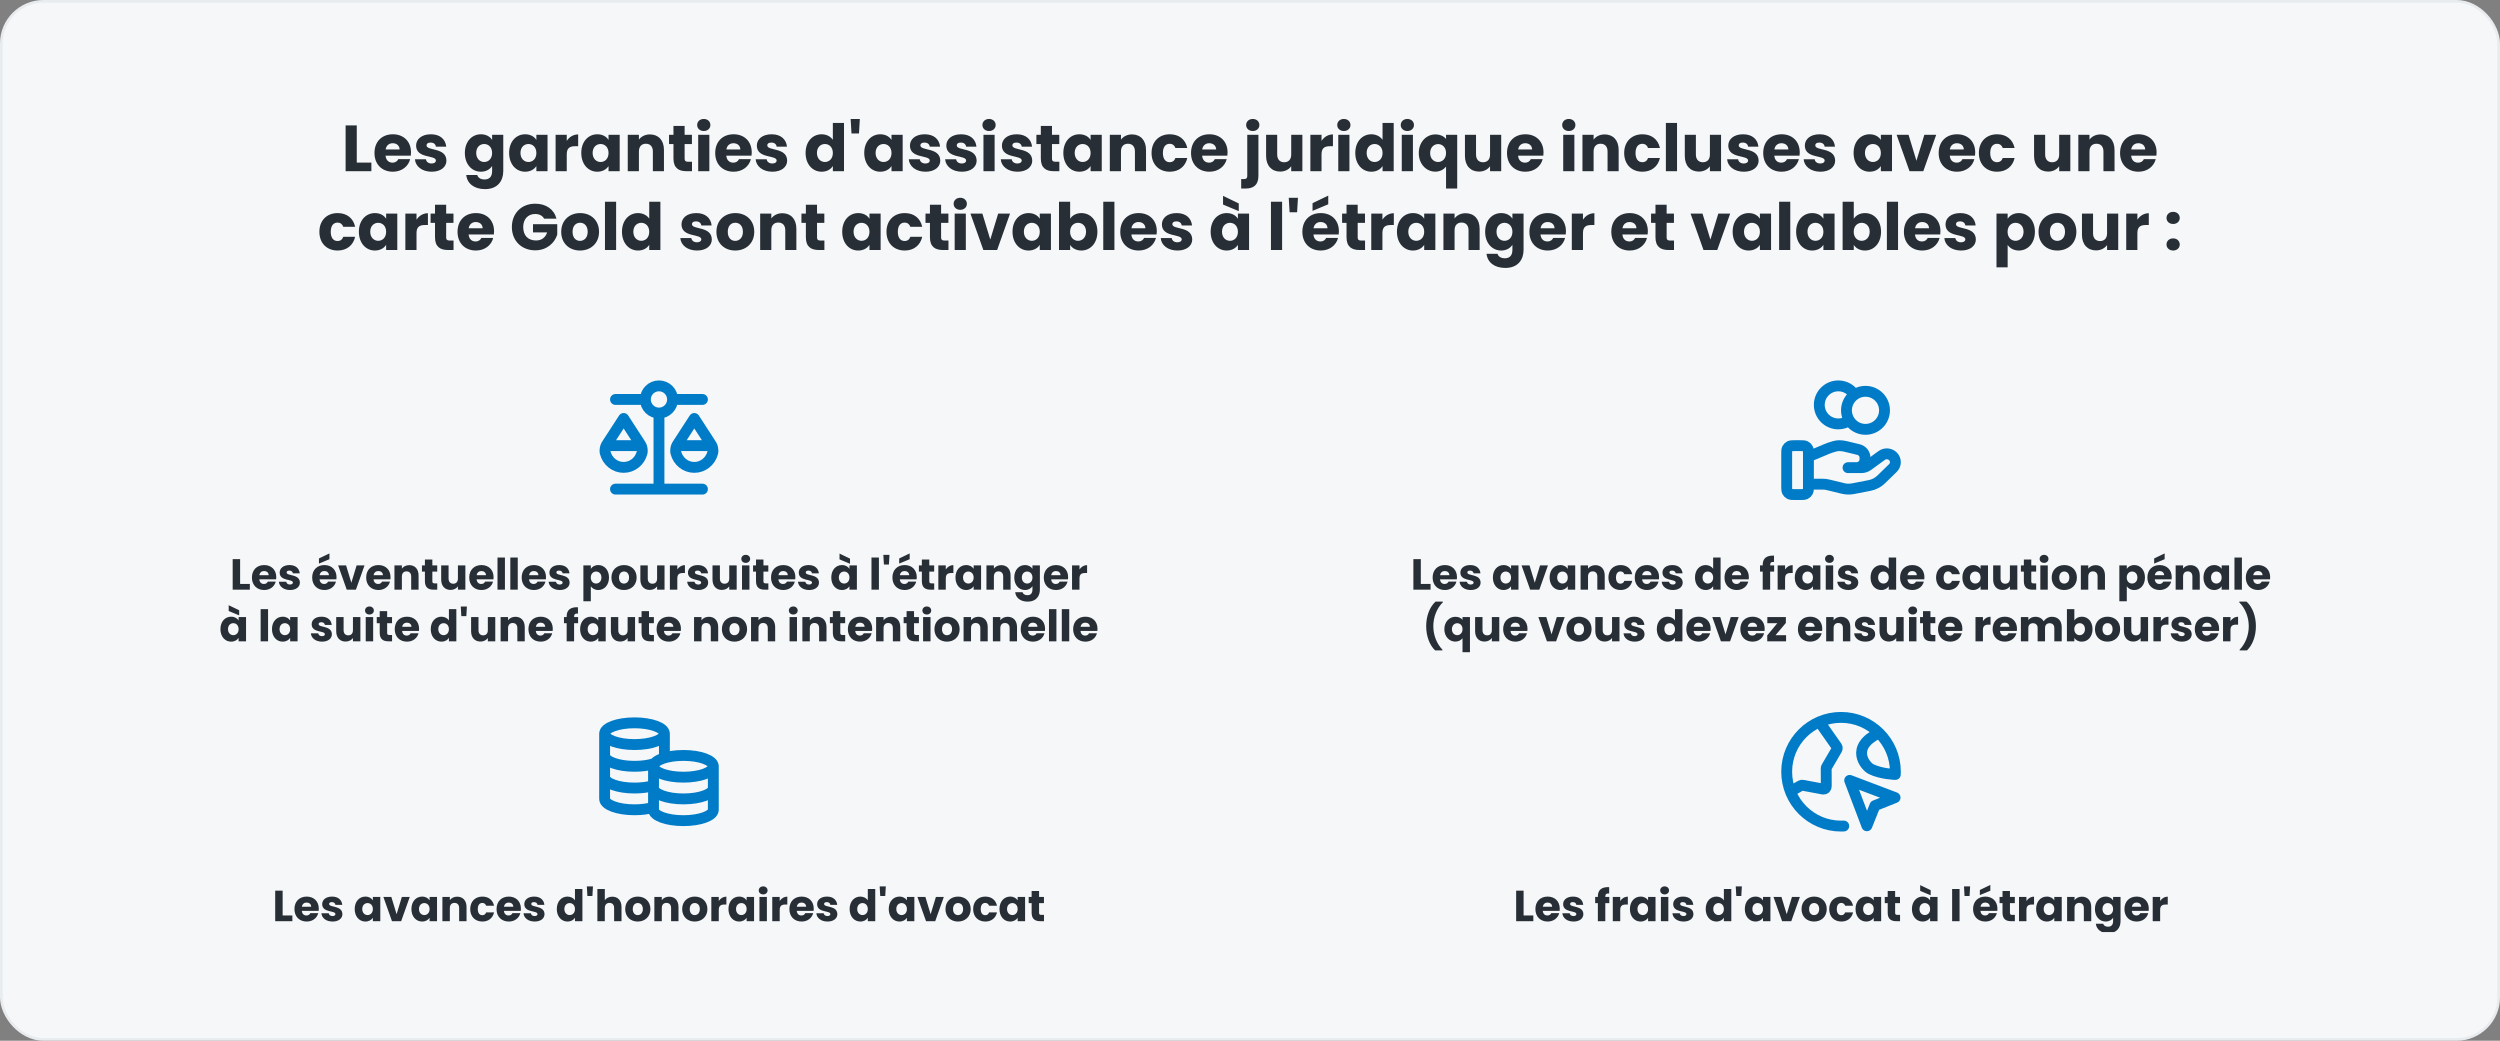
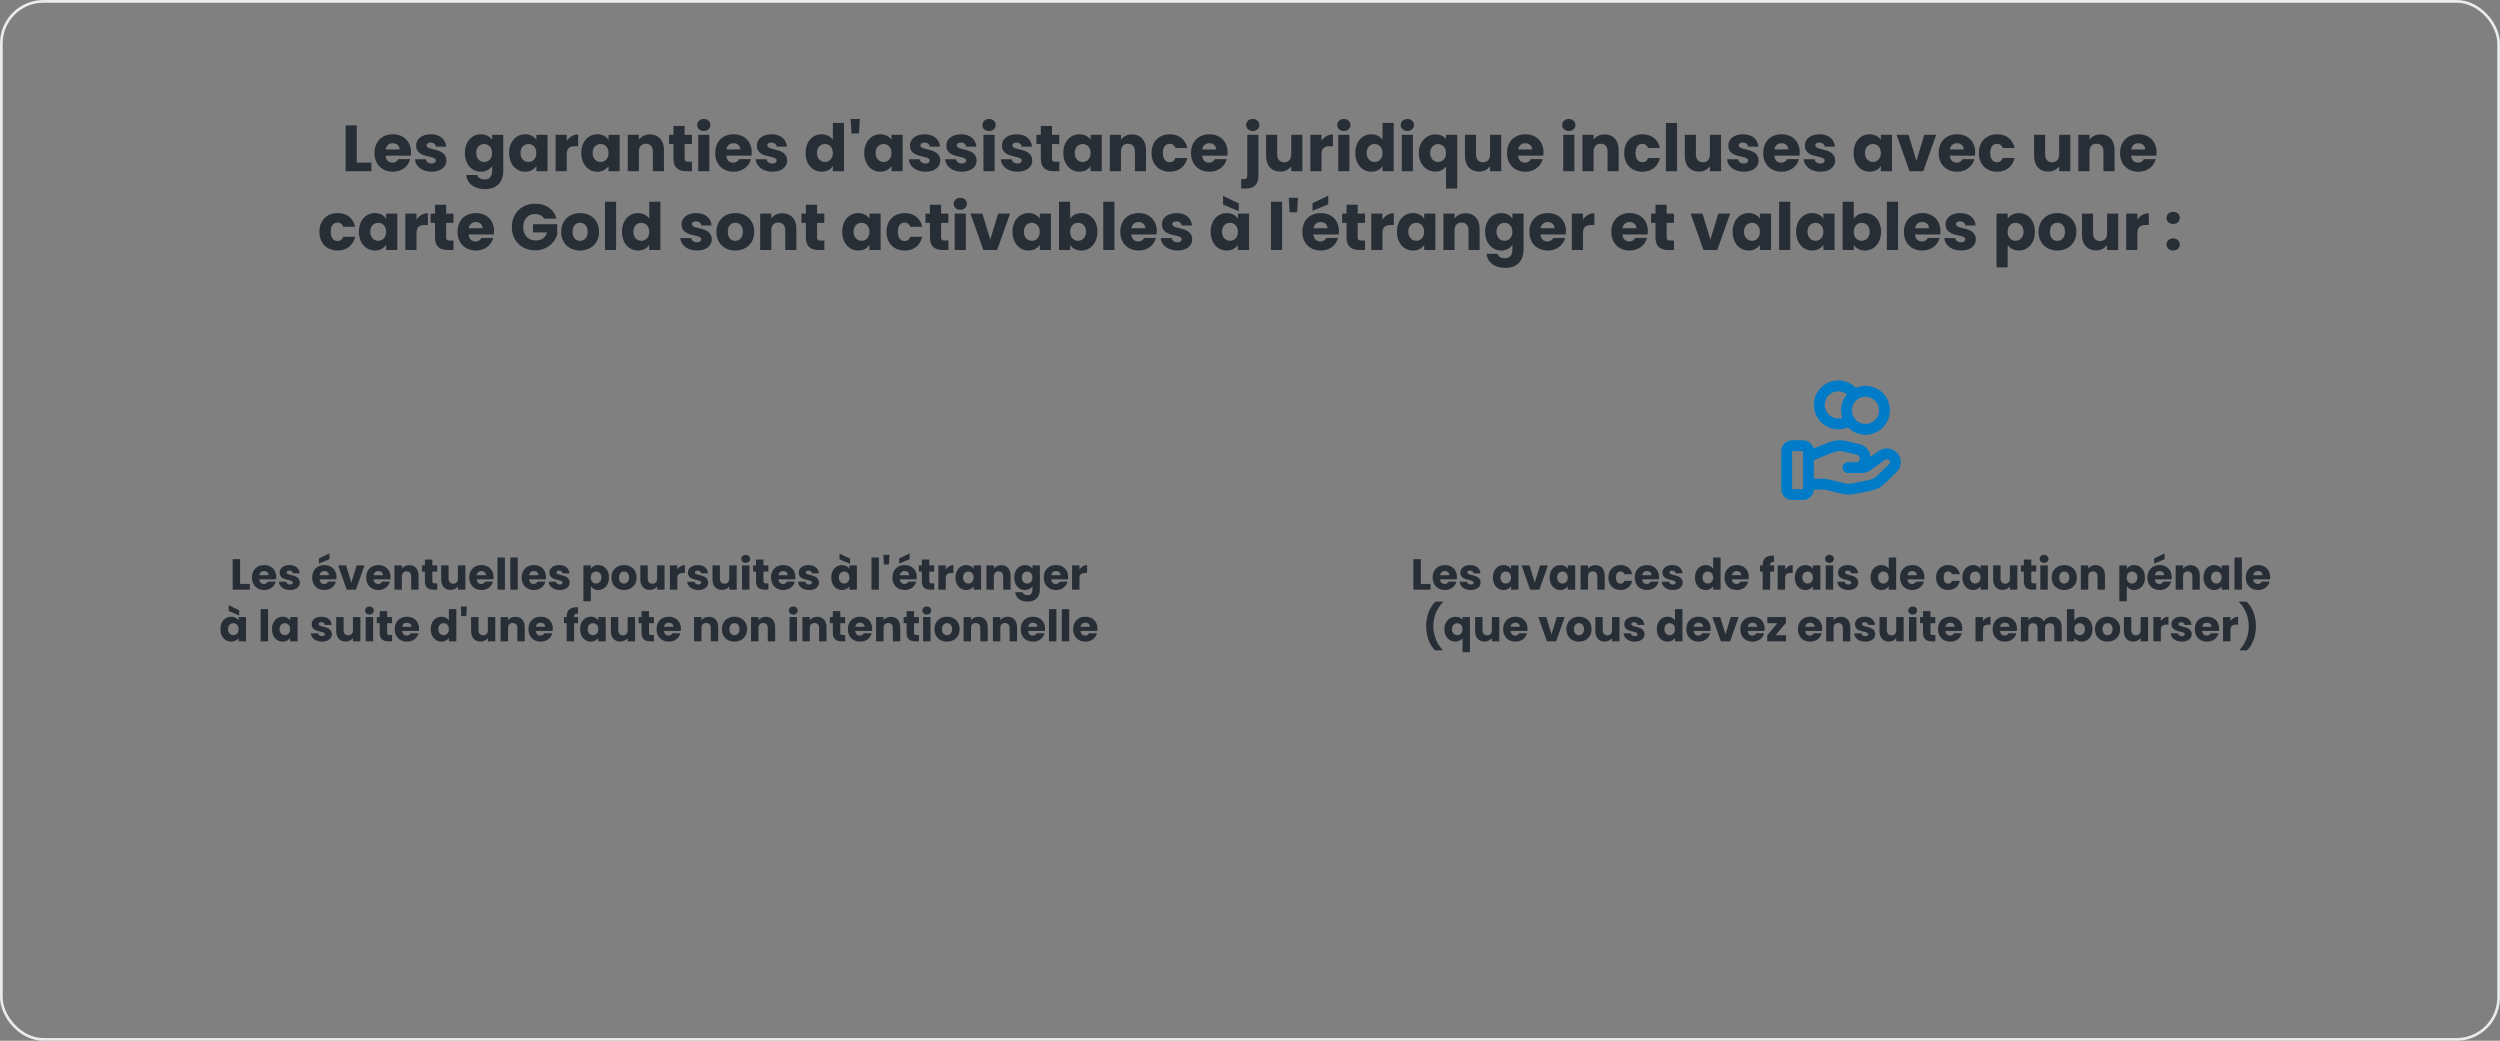
<svg xmlns="http://www.w3.org/2000/svg" width="920" height="383" viewBox="0 0 920 383" fill="none">
  <rect x="0" y="0" width="920" height="383" fill="#808080" stroke="none" />
-   <rect x="0.5" y="0.5" width="919" height="382" rx="15.5" fill="#F5F7F9" />
  <rect x="0.5" y="0.5" width="919" height="382" rx="15.5" stroke="#E9ECEF" />
  <path d="M127.187 46.152H131.291V59.832H136.667V63H127.187V46.152ZM144.529 52.704C143.185 52.704 142.153 53.52 141.913 55.008H147.049C147.049 53.544 145.897 52.704 144.529 52.704ZM150.937 58.56C150.289 61.176 147.913 63.192 144.577 63.192C140.641 63.192 137.809 60.552 137.809 56.304C137.809 52.056 140.593 49.416 144.577 49.416C148.489 49.416 151.249 52.008 151.249 56.088C151.249 56.472 151.225 56.88 151.177 57.288H141.889C142.033 59.04 143.113 59.856 144.433 59.856C145.585 59.856 146.233 59.28 146.569 58.56H150.937ZM164.286 59.112C164.286 61.44 162.222 63.192 158.862 63.192C155.286 63.192 152.886 61.2 152.694 58.608H156.75C156.846 59.544 157.686 60.168 158.814 60.168C159.87 60.168 160.422 59.688 160.422 59.088C160.422 56.928 153.126 58.488 153.126 53.568C153.126 51.288 155.07 49.416 158.574 49.416C162.03 49.416 163.95 51.336 164.214 53.976H160.422C160.302 53.064 159.606 52.464 158.454 52.464C157.494 52.464 156.966 52.848 156.966 53.496C156.966 55.632 164.214 54.12 164.286 59.112ZM171.067 56.28C171.067 52.056 173.683 49.416 176.971 49.416C178.939 49.416 180.379 50.304 181.099 51.504V49.608H185.203V62.976C185.203 66.552 183.139 69.6 178.507 69.6C174.523 69.6 171.931 67.584 171.571 64.392H175.627C175.891 65.4 176.899 66.048 178.315 66.048C179.875 66.048 181.099 65.232 181.099 62.976V61.08C180.355 62.256 178.939 63.192 176.971 63.192C173.683 63.192 171.067 60.504 171.067 56.28ZM181.099 56.304C181.099 54.168 179.731 52.992 178.171 52.992C176.635 52.992 175.243 54.144 175.243 56.28C175.243 58.416 176.635 59.616 178.171 59.616C179.731 59.616 181.099 58.44 181.099 56.304ZM187.356 56.28C187.356 52.056 189.972 49.416 193.26 49.416C195.252 49.416 196.668 50.328 197.388 51.504V49.608H201.492V63H197.388V61.104C196.644 62.28 195.228 63.192 193.236 63.192C189.972 63.192 187.356 60.504 187.356 56.28ZM197.388 56.304C197.388 54.168 196.02 52.992 194.46 52.992C192.924 52.992 191.532 54.144 191.532 56.28C191.532 58.416 192.924 59.616 194.46 59.616C196.02 59.616 197.388 58.44 197.388 56.304ZM208.565 56.784V63H204.461V49.608H208.565V51.84C209.501 50.424 210.965 49.464 212.765 49.464V53.808H211.637C209.693 53.808 208.565 54.48 208.565 56.784ZM213.91 56.28C213.91 52.056 216.526 49.416 219.814 49.416C221.806 49.416 223.222 50.328 223.942 51.504V49.608H228.046V63H223.942V61.104C223.198 62.28 221.782 63.192 219.79 63.192C216.526 63.192 213.91 60.504 213.91 56.28ZM223.942 56.304C223.942 54.168 222.574 52.992 221.014 52.992C219.478 52.992 218.086 54.144 218.086 56.28C218.086 58.416 219.478 59.616 221.014 59.616C222.574 59.616 223.942 58.44 223.942 56.304ZM240.255 63V55.728C240.255 53.904 239.247 52.896 237.687 52.896C236.127 52.896 235.119 53.904 235.119 55.728V63H231.015V49.608H235.119V51.384C235.935 50.256 237.375 49.464 239.175 49.464C242.271 49.464 244.335 51.576 244.335 55.176V63H240.255ZM247.835 58.344V53.016H246.203V49.608H247.835V46.344H251.939V49.608H254.627V53.016H251.939V58.392C251.939 59.184 252.275 59.52 253.187 59.52H254.651V63H252.563C249.779 63 247.835 61.824 247.835 58.344ZM256.937 63V49.608H261.041V63H256.937ZM259.001 48.216C257.537 48.216 256.553 47.232 256.553 46.008C256.553 44.76 257.537 43.776 259.001 43.776C260.441 43.776 261.425 44.76 261.425 46.008C261.425 47.232 260.441 48.216 259.001 48.216ZM269.919 52.704C268.575 52.704 267.543 53.52 267.303 55.008H272.439C272.439 53.544 271.287 52.704 269.919 52.704ZM276.327 58.56C275.679 61.176 273.303 63.192 269.967 63.192C266.031 63.192 263.199 60.552 263.199 56.304C263.199 52.056 265.983 49.416 269.967 49.416C273.879 49.416 276.639 52.008 276.639 56.088C276.639 56.472 276.615 56.88 276.567 57.288H267.279C267.423 59.04 268.503 59.856 269.823 59.856C270.975 59.856 271.623 59.28 271.959 58.56H276.327ZM289.676 59.112C289.676 61.44 287.612 63.192 284.252 63.192C280.676 63.192 278.276 61.2 278.084 58.608H282.14C282.236 59.544 283.076 60.168 284.204 60.168C285.26 60.168 285.812 59.688 285.812 59.088C285.812 56.928 278.516 58.488 278.516 53.568C278.516 51.288 280.46 49.416 283.964 49.416C287.42 49.416 289.34 51.336 289.604 53.976H285.812C285.692 53.064 284.996 52.464 283.844 52.464C282.884 52.464 282.356 52.848 282.356 53.496C282.356 55.632 289.604 54.12 289.676 59.112ZM296.457 56.28C296.457 52.056 299.073 49.416 302.361 49.416C304.137 49.416 305.673 50.232 306.489 51.456V45.24H310.593V63H306.489V61.08C305.745 62.304 304.329 63.192 302.361 63.192C299.073 63.192 296.457 60.504 296.457 56.28ZM306.489 56.304C306.489 54.168 305.121 52.992 303.561 52.992C302.025 52.992 300.633 54.144 300.633 56.28C300.633 58.416 302.025 59.616 303.561 59.616C305.121 59.616 306.489 58.44 306.489 56.304ZM313.346 49.104L313.034 43.8H316.418L316.106 49.104H313.346ZM318.043 56.28C318.043 52.056 320.659 49.416 323.947 49.416C325.939 49.416 327.355 50.328 328.075 51.504V49.608H332.179V63H328.075V61.104C327.331 62.28 325.915 63.192 323.923 63.192C320.659 63.192 318.043 60.504 318.043 56.28ZM328.075 56.304C328.075 54.168 326.707 52.992 325.147 52.992C323.611 52.992 322.219 54.144 322.219 56.28C322.219 58.416 323.611 59.616 325.147 59.616C326.707 59.616 328.075 58.44 328.075 56.304ZM346.02 59.112C346.02 61.44 343.956 63.192 340.596 63.192C337.02 63.192 334.62 61.2 334.428 58.608H338.484C338.58 59.544 339.42 60.168 340.548 60.168C341.604 60.168 342.156 59.688 342.156 59.088C342.156 56.928 334.86 58.488 334.86 53.568C334.86 51.288 336.804 49.416 340.308 49.416C343.764 49.416 345.684 51.336 345.948 53.976H342.156C342.036 53.064 341.34 52.464 340.188 52.464C339.228 52.464 338.7 52.848 338.7 53.496C338.7 55.632 345.948 54.12 346.02 59.112ZM359.403 59.112C359.403 61.44 357.339 63.192 353.979 63.192C350.403 63.192 348.003 61.2 347.811 58.608H351.867C351.963 59.544 352.803 60.168 353.931 60.168C354.987 60.168 355.539 59.688 355.539 59.088C355.539 56.928 348.243 58.488 348.243 53.568C348.243 51.288 350.187 49.416 353.691 49.416C357.147 49.416 359.067 51.336 359.331 53.976H355.539C355.419 53.064 354.723 52.464 353.571 52.464C352.611 52.464 352.083 52.848 352.083 53.496C352.083 55.632 359.331 54.12 359.403 59.112ZM361.914 63V49.608H366.018V63H361.914ZM363.978 48.216C362.514 48.216 361.53 47.232 361.53 46.008C361.53 44.76 362.514 43.776 363.978 43.776C365.418 43.776 366.402 44.76 366.402 46.008C366.402 47.232 365.418 48.216 363.978 48.216ZM379.864 59.112C379.864 61.44 377.8 63.192 374.44 63.192C370.864 63.192 368.464 61.2 368.272 58.608H372.328C372.424 59.544 373.264 60.168 374.392 60.168C375.448 60.168 376 59.688 376 59.088C376 56.928 368.704 58.488 368.704 53.568C368.704 51.288 370.648 49.416 374.152 49.416C377.608 49.416 379.528 51.336 379.792 53.976H376C375.88 53.064 375.184 52.464 374.032 52.464C373.072 52.464 372.544 52.848 372.544 53.496C372.544 55.632 379.792 54.12 379.864 59.112ZM383.023 58.344V53.016H381.391V49.608H383.023V46.344H387.127V49.608H389.815V53.016H387.127V58.392C387.127 59.184 387.463 59.52 388.375 59.52H389.839V63H387.751C384.967 63 383.023 61.824 383.023 58.344ZM391.309 56.28C391.309 52.056 393.925 49.416 397.213 49.416C399.205 49.416 400.621 50.328 401.341 51.504V49.608H405.445V63H401.341V61.104C400.597 62.28 399.181 63.192 397.189 63.192C393.925 63.192 391.309 60.504 391.309 56.28ZM401.341 56.304C401.341 54.168 399.973 52.992 398.413 52.992C396.877 52.992 395.485 54.144 395.485 56.28C395.485 58.416 396.877 59.616 398.413 59.616C399.973 59.616 401.341 58.44 401.341 56.304ZM417.654 63V55.728C417.654 53.904 416.646 52.896 415.086 52.896C413.526 52.896 412.518 53.904 412.518 55.728V63H408.414V49.608H412.518V51.384C413.334 50.256 414.774 49.464 416.574 49.464C419.67 49.464 421.734 51.576 421.734 55.176V63H417.654ZM423.77 56.304C423.77 52.08 426.554 49.416 430.49 49.416C433.85 49.416 436.226 51.264 436.922 54.456H432.554C432.218 53.52 431.546 52.92 430.418 52.92C428.954 52.92 427.946 54.072 427.946 56.304C427.946 58.536 428.954 59.688 430.418 59.688C431.546 59.688 432.194 59.136 432.554 58.152H436.922C436.226 61.248 433.85 63.192 430.49 63.192C426.554 63.192 423.77 60.552 423.77 56.304ZM445.021 52.704C443.677 52.704 442.645 53.52 442.405 55.008H447.541C447.541 53.544 446.389 52.704 445.021 52.704ZM451.429 58.56C450.781 61.176 448.405 63.192 445.069 63.192C441.133 63.192 438.301 60.552 438.301 56.304C438.301 52.056 441.085 49.416 445.069 49.416C448.981 49.416 451.741 52.008 451.741 56.088C451.741 56.472 451.717 56.88 451.669 57.288H442.381C442.525 59.04 443.605 59.856 444.925 59.856C446.077 59.856 446.725 59.28 447.061 58.56H451.429ZM461.032 48.216C459.568 48.216 458.584 47.232 458.584 46.008C458.584 44.76 459.568 43.776 461.032 43.776C462.472 43.776 463.456 44.76 463.456 46.008C463.456 47.232 462.472 48.216 461.032 48.216ZM458.992 49.608H463.096V64.728C463.096 68.208 461.152 69.384 458.368 69.384H456.76V65.904H457.744C458.656 65.904 458.992 65.568 458.992 64.776V49.608ZM479.271 49.608V63H475.167V61.176C474.351 62.328 472.911 63.144 471.111 63.144C468.015 63.144 465.927 61.008 465.927 57.432V49.608H470.007V56.88C470.007 58.704 471.039 59.712 472.575 59.712C474.159 59.712 475.167 58.704 475.167 56.88V49.608H479.271ZM486.322 56.784V63H482.218V49.608H486.322V51.84C487.258 50.424 488.722 49.464 490.522 49.464V53.808H489.394C487.45 53.808 486.322 54.48 486.322 56.784ZM492.484 63V49.608H496.588V63H492.484ZM494.548 48.216C493.084 48.216 492.1 47.232 492.1 46.008C492.1 44.76 493.084 43.776 494.548 43.776C495.988 43.776 496.972 44.76 496.972 46.008C496.972 47.232 495.988 48.216 494.548 48.216ZM498.746 56.28C498.746 52.056 501.362 49.416 504.65 49.416C506.426 49.416 507.962 50.232 508.778 51.456V45.24H512.882V63H508.778V61.08C508.034 62.304 506.618 63.192 504.65 63.192C501.362 63.192 498.746 60.504 498.746 56.28ZM508.778 56.304C508.778 54.168 507.41 52.992 505.85 52.992C504.314 52.992 502.922 54.144 502.922 56.28C502.922 58.416 504.314 59.616 505.85 59.616C507.41 59.616 508.778 58.44 508.778 56.304ZM515.851 63V49.608H519.955V63H515.851ZM517.915 48.216C516.451 48.216 515.467 47.232 515.467 46.008C515.467 44.76 516.451 43.776 517.915 43.776C519.355 43.776 520.339 44.76 520.339 46.008C520.339 47.232 519.355 48.216 517.915 48.216ZM522.113 56.328C522.113 52.248 524.897 49.464 528.233 49.464C529.985 49.464 531.329 50.136 532.145 51.144V49.608H536.249V69.384H532.145V61.32C531.281 62.376 529.961 63.168 528.185 63.168C524.897 63.168 522.113 60.408 522.113 56.328ZM532.145 56.304C532.145 54.048 530.609 53.016 529.217 53.016C527.849 53.016 526.289 54.072 526.289 56.328C526.289 58.584 527.849 59.616 529.217 59.616C530.609 59.616 532.145 58.56 532.145 56.304ZM552.442 49.608V63H548.338V61.176C547.522 62.328 546.082 63.144 544.282 63.144C541.186 63.144 539.098 61.008 539.098 57.432V49.608H543.178V56.88C543.178 58.704 544.21 59.712 545.746 59.712C547.33 59.712 548.338 58.704 548.338 56.88V49.608H552.442ZM561.294 52.704C559.95 52.704 558.918 53.52 558.678 55.008H563.814C563.814 53.544 562.662 52.704 561.294 52.704ZM567.702 58.56C567.054 61.176 564.678 63.192 561.342 63.192C557.406 63.192 554.574 60.552 554.574 56.304C554.574 52.056 557.358 49.416 561.342 49.416C565.254 49.416 568.014 52.008 568.014 56.088C568.014 56.472 567.99 56.88 567.942 57.288H558.654C558.798 59.04 559.878 59.856 561.198 59.856C562.35 59.856 562.998 59.28 563.334 58.56H567.702ZM575.265 63V49.608H579.369V63H575.265ZM577.329 48.216C575.865 48.216 574.881 47.232 574.881 46.008C574.881 44.76 575.865 43.776 577.329 43.776C578.769 43.776 579.753 44.76 579.753 46.008C579.753 47.232 578.769 48.216 577.329 48.216ZM591.583 63V55.728C591.583 53.904 590.575 52.896 589.015 52.896C587.455 52.896 586.447 53.904 586.447 55.728V63H582.343V49.608H586.447V51.384C587.263 50.256 588.703 49.464 590.503 49.464C593.599 49.464 595.663 51.576 595.663 55.176V63H591.583ZM597.699 56.304C597.699 52.08 600.483 49.416 604.419 49.416C607.779 49.416 610.155 51.264 610.851 54.456H606.483C606.147 53.52 605.475 52.92 604.347 52.92C602.883 52.92 601.875 54.072 601.875 56.304C601.875 58.536 602.883 59.688 604.347 59.688C605.475 59.688 606.123 59.136 606.483 58.152H610.851C610.155 61.248 607.779 63.192 604.419 63.192C600.483 63.192 597.699 60.552 597.699 56.304ZM613.047 63V45.24H617.151V63H613.047ZM633.349 49.608V63H629.245V61.176C628.429 62.328 626.989 63.144 625.189 63.144C622.093 63.144 620.005 61.008 620.005 57.432V49.608H624.085V56.88C624.085 58.704 625.117 59.712 626.653 59.712C628.237 59.712 629.245 58.704 629.245 56.88V49.608H633.349ZM647.169 59.112C647.169 61.44 645.105 63.192 641.745 63.192C638.169 63.192 635.769 61.2 635.577 58.608H639.633C639.729 59.544 640.569 60.168 641.697 60.168C642.753 60.168 643.305 59.688 643.305 59.088C643.305 56.928 636.009 58.488 636.009 53.568C636.009 51.288 637.953 49.416 641.457 49.416C644.913 49.416 646.833 51.336 647.097 53.976H643.305C643.185 53.064 642.489 52.464 641.337 52.464C640.377 52.464 639.849 52.848 639.849 53.496C639.849 55.632 647.097 54.12 647.169 59.112ZM655.583 52.704C654.239 52.704 653.207 53.52 652.967 55.008H658.103C658.103 53.544 656.951 52.704 655.583 52.704ZM661.991 58.56C661.343 61.176 658.967 63.192 655.631 63.192C651.695 63.192 648.863 60.552 648.863 56.304C648.863 52.056 651.647 49.416 655.631 49.416C659.543 49.416 662.303 52.008 662.303 56.088C662.303 56.472 662.279 56.88 662.231 57.288H652.943C653.087 59.04 654.167 59.856 655.487 59.856C656.639 59.856 657.287 59.28 657.623 58.56H661.991ZM675.34 59.112C675.34 61.44 673.276 63.192 669.916 63.192C666.34 63.192 663.94 61.2 663.748 58.608H667.804C667.9 59.544 668.74 60.168 669.868 60.168C670.924 60.168 671.476 59.688 671.476 59.088C671.476 56.928 664.18 58.488 664.18 53.568C664.18 51.288 666.124 49.416 669.628 49.416C673.084 49.416 675.004 51.336 675.268 53.976H671.476C671.356 53.064 670.66 52.464 669.508 52.464C668.548 52.464 668.02 52.848 668.02 53.496C668.02 55.632 675.268 54.12 675.34 59.112ZM682.121 56.28C682.121 52.056 684.737 49.416 688.025 49.416C690.017 49.416 691.433 50.328 692.153 51.504V49.608H696.257V63H692.153V61.104C691.409 62.28 689.993 63.192 688.001 63.192C684.737 63.192 682.121 60.504 682.121 56.28ZM692.153 56.304C692.153 54.168 690.785 52.992 689.225 52.992C687.689 52.992 686.297 54.144 686.297 56.28C686.297 58.416 687.689 59.616 689.225 59.616C690.785 59.616 692.153 58.44 692.153 56.304ZM697.954 49.608H702.346L705.25 59.16L708.154 49.608H712.522L707.77 63H702.706L697.954 49.608ZM720.154 52.704C718.81 52.704 717.778 53.52 717.538 55.008H722.674C722.674 53.544 721.522 52.704 720.154 52.704ZM726.562 58.56C725.914 61.176 723.538 63.192 720.202 63.192C716.266 63.192 713.434 60.552 713.434 56.304C713.434 52.056 716.218 49.416 720.202 49.416C724.114 49.416 726.874 52.008 726.874 56.088C726.874 56.472 726.85 56.88 726.802 57.288H717.514C717.658 59.04 718.738 59.856 720.058 59.856C721.21 59.856 721.858 59.28 722.194 58.56H726.562ZM728.223 56.304C728.223 52.08 731.007 49.416 734.943 49.416C738.303 49.416 740.679 51.264 741.375 54.456H737.007C736.671 53.52 735.999 52.92 734.871 52.92C733.407 52.92 732.399 54.072 732.399 56.304C732.399 58.536 733.407 59.688 734.871 59.688C735.999 59.688 736.647 59.136 737.007 58.152H741.375C740.679 61.248 738.303 63.192 734.943 63.192C731.007 63.192 728.223 60.552 728.223 56.304ZM761.88 49.608V63H757.776V61.176C756.96 62.328 755.52 63.144 753.72 63.144C750.624 63.144 748.536 61.008 748.536 57.432V49.608H752.616V56.88C752.616 58.704 753.648 59.712 755.184 59.712C756.768 59.712 757.776 58.704 757.776 56.88V49.608H761.88ZM774.068 63V55.728C774.068 53.904 773.06 52.896 771.5 52.896C769.94 52.896 768.932 53.904 768.932 55.728V63H764.828V49.608H768.932V51.384C769.748 50.256 771.188 49.464 772.988 49.464C776.084 49.464 778.148 51.576 778.148 55.176V63H774.068ZM786.904 52.704C785.56 52.704 784.528 53.52 784.288 55.008H789.424C789.424 53.544 788.272 52.704 786.904 52.704ZM793.312 58.56C792.664 61.176 790.288 63.192 786.952 63.192C783.016 63.192 780.184 60.552 780.184 56.304C780.184 52.056 782.968 49.416 786.952 49.416C790.864 49.416 793.624 52.008 793.624 56.088C793.624 56.472 793.6 56.88 793.552 57.288H784.264C784.408 59.04 785.488 59.856 786.808 59.856C787.96 59.856 788.608 59.28 788.944 58.56H793.312ZM117.535 85.304C117.535 81.08 120.319 78.416 124.255 78.416C127.615 78.416 129.991 80.264 130.687 83.456H126.319C125.983 82.52 125.311 81.92 124.183 81.92C122.719 81.92 121.711 83.072 121.711 85.304C121.711 87.536 122.719 88.688 124.183 88.688C125.311 88.688 125.959 88.136 126.319 87.152H130.687C129.991 90.248 127.615 92.192 124.255 92.192C120.319 92.192 117.535 89.552 117.535 85.304ZM132.067 85.28C132.067 81.056 134.683 78.416 137.971 78.416C139.963 78.416 141.379 79.328 142.099 80.504V78.608H146.203V92H142.099V90.104C141.355 91.28 139.939 92.192 137.947 92.192C134.683 92.192 132.067 89.504 132.067 85.28ZM142.099 85.304C142.099 83.168 140.731 81.992 139.171 81.992C137.635 81.992 136.243 83.144 136.243 85.28C136.243 87.416 137.635 88.616 139.171 88.616C140.731 88.616 142.099 87.44 142.099 85.304ZM153.276 85.784V92H149.172V78.608H153.276V80.84C154.212 79.424 155.676 78.464 157.476 78.464V82.808H156.348C154.404 82.808 153.276 83.48 153.276 85.784ZM160.085 87.344V82.016H158.453V78.608H160.085V75.344H164.189V78.608H166.877V82.016H164.189V87.392C164.189 88.184 164.525 88.52 165.437 88.52H166.901V92H164.813C162.029 92 160.085 90.824 160.085 87.344ZM175.091 81.704C173.747 81.704 172.715 82.52 172.475 84.008H177.611C177.611 82.544 176.459 81.704 175.091 81.704ZM181.499 87.56C180.851 90.176 178.475 92.192 175.139 92.192C171.203 92.192 168.371 89.552 168.371 85.304C168.371 81.056 171.155 78.416 175.139 78.416C179.051 78.416 181.811 81.008 181.811 85.088C181.811 85.472 181.787 85.88 181.739 86.288H172.451C172.595 88.04 173.675 88.856 174.995 88.856C176.147 88.856 176.795 88.28 177.131 87.56H181.499ZM196.934 74.96C200.966 74.96 203.894 77.024 204.782 80.48H200.246C199.622 79.352 198.47 78.752 196.934 78.752C194.294 78.752 192.542 80.624 192.542 83.552C192.542 86.672 194.318 88.496 197.27 88.496C199.31 88.496 200.726 87.416 201.35 85.52H196.142V82.496H205.07V86.312C204.206 89.216 201.398 92.12 196.958 92.12C191.918 92.12 188.366 88.592 188.366 83.552C188.366 78.512 191.894 74.96 196.934 74.96ZM220.447 85.304C220.447 89.552 217.375 92.192 213.439 92.192C209.503 92.192 206.527 89.552 206.527 85.304C206.527 81.056 209.575 78.416 213.487 78.416C217.423 78.416 220.447 81.056 220.447 85.304ZM210.703 85.304C210.703 87.56 211.951 88.64 213.439 88.64C214.903 88.64 216.271 87.56 216.271 85.304C216.271 83.024 214.927 81.968 213.487 81.968C211.999 81.968 210.703 83.024 210.703 85.304ZM222.625 92V74.24H226.729V92H222.625ZM228.887 85.28C228.887 81.056 231.503 78.416 234.791 78.416C236.567 78.416 238.103 79.232 238.919 80.456V74.24H243.023V92H238.919V90.08C238.175 91.304 236.759 92.192 234.791 92.192C231.503 92.192 228.887 89.504 228.887 85.28ZM238.919 85.304C238.919 83.168 237.551 81.992 235.991 81.992C234.455 81.992 233.063 83.144 233.063 85.28C233.063 87.416 234.455 88.616 235.991 88.616C237.551 88.616 238.919 87.44 238.919 85.304ZM261.95 88.112C261.95 90.44 259.886 92.192 256.526 92.192C252.95 92.192 250.55 90.2 250.358 87.608H254.414C254.51 88.544 255.35 89.168 256.478 89.168C257.534 89.168 258.086 88.688 258.086 88.088C258.086 85.928 250.79 87.488 250.79 82.568C250.79 80.288 252.734 78.416 256.238 78.416C259.694 78.416 261.614 80.336 261.878 82.976H258.086C257.966 82.064 257.27 81.464 256.118 81.464C255.158 81.464 254.63 81.848 254.63 82.496C254.63 84.632 261.878 83.12 261.95 88.112ZM277.565 85.304C277.565 89.552 274.493 92.192 270.557 92.192C266.621 92.192 263.645 89.552 263.645 85.304C263.645 81.056 266.693 78.416 270.605 78.416C274.541 78.416 277.565 81.056 277.565 85.304ZM267.821 85.304C267.821 87.56 269.069 88.64 270.557 88.64C272.021 88.64 273.389 87.56 273.389 85.304C273.389 83.024 272.045 81.968 270.605 81.968C269.117 81.968 267.821 83.024 267.821 85.304ZM288.982 92V84.728C288.982 82.904 287.974 81.896 286.414 81.896C284.854 81.896 283.846 82.904 283.846 84.728V92H279.742V78.608H283.846V80.384C284.662 79.256 286.102 78.464 287.902 78.464C290.998 78.464 293.062 80.576 293.062 84.176V92H288.982ZM296.562 87.344V82.016H294.93V78.608H296.562V75.344H300.666V78.608H303.354V82.016H300.666V87.392C300.666 88.184 301.002 88.52 301.914 88.52H303.378V92H301.29C298.506 92 296.562 90.824 296.562 87.344ZM309.934 85.28C309.934 81.056 312.55 78.416 315.838 78.416C317.83 78.416 319.246 79.328 319.966 80.504V78.608H324.07V92H319.966V90.104C319.222 91.28 317.806 92.192 315.814 92.192C312.55 92.192 309.934 89.504 309.934 85.28ZM319.966 85.304C319.966 83.168 318.598 81.992 317.038 81.992C315.502 81.992 314.11 83.144 314.11 85.28C314.11 87.416 315.502 88.616 317.038 88.616C318.598 88.616 319.966 87.44 319.966 85.304ZM326.223 85.304C326.223 81.08 329.007 78.416 332.943 78.416C336.303 78.416 338.679 80.264 339.375 83.456H335.007C334.671 82.52 333.999 81.92 332.871 81.92C331.407 81.92 330.399 83.072 330.399 85.304C330.399 87.536 331.407 88.688 332.871 88.688C333.999 88.688 334.647 88.136 335.007 87.152H339.375C338.679 90.248 336.303 92.192 332.943 92.192C329.007 92.192 326.223 89.552 326.223 85.304ZM342.218 87.344V82.016H340.586V78.608H342.218V75.344H346.322V78.608H349.01V82.016H346.322V87.392C346.322 88.184 346.658 88.52 347.57 88.52H349.034V92H346.946C344.162 92 342.218 90.824 342.218 87.344ZM351.32 92V78.608H355.424V92H351.32ZM353.384 77.216C351.92 77.216 350.936 76.232 350.936 75.008C350.936 73.76 351.92 72.776 353.384 72.776C354.824 72.776 355.808 73.76 355.808 75.008C355.808 76.232 354.824 77.216 353.384 77.216ZM357.126 78.608H361.518L364.422 88.16L367.326 78.608H371.694L366.942 92H361.878L357.126 78.608ZM372.606 85.28C372.606 81.056 375.222 78.416 378.51 78.416C380.502 78.416 381.918 79.328 382.638 80.504V78.608H386.742V92H382.638V90.104C381.894 91.28 380.478 92.192 378.486 92.192C375.222 92.192 372.606 89.504 372.606 85.28ZM382.638 85.304C382.638 83.168 381.27 81.992 379.71 81.992C378.174 81.992 376.782 83.144 376.782 85.28C376.782 87.416 378.174 88.616 379.71 88.616C381.27 88.616 382.638 87.44 382.638 85.304ZM393.815 80.504C394.559 79.304 396.023 78.416 397.943 78.416C401.255 78.416 403.847 81.056 403.847 85.28C403.847 89.504 401.231 92.192 397.943 92.192C395.975 92.192 394.559 91.304 393.815 90.128V92H389.711V74.24H393.815V80.504ZM399.671 85.28C399.671 83.144 398.279 81.992 396.719 81.992C395.183 81.992 393.791 83.168 393.791 85.304C393.791 87.44 395.183 88.616 396.719 88.616C398.279 88.616 399.671 87.416 399.671 85.28ZM406 92V74.24H410.104V92H406ZM418.982 81.704C417.638 81.704 416.606 82.52 416.366 84.008H421.502C421.502 82.544 420.35 81.704 418.982 81.704ZM425.39 87.56C424.742 90.176 422.366 92.192 419.03 92.192C415.094 92.192 412.262 89.552 412.262 85.304C412.262 81.056 415.046 78.416 419.03 78.416C422.942 78.416 425.702 81.008 425.702 85.088C425.702 85.472 425.678 85.88 425.63 86.288H416.342C416.486 88.04 417.566 88.856 418.886 88.856C420.038 88.856 420.686 88.28 421.022 87.56H425.39ZM438.739 88.112C438.739 90.44 436.675 92.192 433.315 92.192C429.739 92.192 427.339 90.2 427.147 87.608H431.203C431.299 88.544 432.139 89.168 433.267 89.168C434.323 89.168 434.875 88.688 434.875 88.088C434.875 85.928 427.579 87.488 427.579 82.568C427.579 80.288 429.523 78.416 433.027 78.416C436.483 78.416 438.403 80.336 438.667 82.976H434.875C434.755 82.064 434.059 81.464 432.907 81.464C431.947 81.464 431.419 81.848 431.419 82.496C431.419 84.632 438.667 83.12 438.739 88.112ZM445.52 85.28C445.52 81.056 448.136 78.416 451.424 78.416C453.416 78.416 454.832 79.328 455.552 80.504V78.608H459.656V92H455.552V90.104C454.808 91.28 453.392 92.192 451.4 92.192C448.136 92.192 445.52 89.504 445.52 85.28ZM455.552 85.304C455.552 83.168 454.184 81.992 452.624 81.992C451.088 81.992 449.696 83.144 449.696 85.28C449.696 87.416 451.088 88.616 452.624 88.616C454.184 88.616 455.552 87.44 455.552 85.304ZM450.08 75.272V72.08L455.864 74.864V77.696L450.08 75.272ZM467.711 92V74.24H471.815V92H467.711ZM474.573 78.104L474.261 72.8H477.645L477.333 78.104H474.573ZM485.99 81.704C484.646 81.704 483.614 82.52 483.374 84.008H488.51C488.51 82.544 487.358 81.704 485.99 81.704ZM492.398 87.56C491.75 90.176 489.374 92.192 486.038 92.192C482.102 92.192 479.27 89.552 479.27 85.304C479.27 81.056 482.054 78.416 486.038 78.416C489.95 78.416 492.71 81.008 492.71 85.088C492.71 85.472 492.686 85.88 492.638 86.288H483.35C483.494 88.04 484.574 88.856 485.894 88.856C487.046 88.856 487.694 88.28 488.03 87.56H492.398ZM483.014 74.768L488.798 71.984V75.176L483.014 77.6V74.768ZM495.523 87.344V82.016H493.891V78.608H495.523V75.344H499.627V78.608H502.315V82.016H499.627V87.392C499.627 88.184 499.963 88.52 500.875 88.52H502.339V92H500.251C497.467 92 495.523 90.824 495.523 87.344ZM508.729 85.784V92H504.625V78.608H508.729V80.84C509.665 79.424 511.129 78.464 512.929 78.464V82.808H511.801C509.857 82.808 508.729 83.48 508.729 85.784ZM514.074 85.28C514.074 81.056 516.69 78.416 519.978 78.416C521.97 78.416 523.386 79.328 524.106 80.504V78.608H528.21V92H524.106V90.104C523.362 91.28 521.946 92.192 519.954 92.192C516.69 92.192 514.074 89.504 514.074 85.28ZM524.106 85.304C524.106 83.168 522.738 81.992 521.178 81.992C519.642 81.992 518.25 83.144 518.25 85.28C518.25 87.416 519.642 88.616 521.178 88.616C522.738 88.616 524.106 87.44 524.106 85.304ZM540.419 92V84.728C540.419 82.904 539.411 81.896 537.851 81.896C536.291 81.896 535.283 82.904 535.283 84.728V92H531.179V78.608H535.283V80.384C536.099 79.256 537.539 78.464 539.339 78.464C542.435 78.464 544.499 80.576 544.499 84.176V92H540.419ZM546.535 85.28C546.535 81.056 549.151 78.416 552.439 78.416C554.407 78.416 555.847 79.304 556.567 80.504V78.608H560.671V91.976C560.671 95.552 558.607 98.6 553.975 98.6C549.991 98.6 547.399 96.584 547.039 93.392H551.095C551.359 94.4 552.367 95.048 553.783 95.048C555.343 95.048 556.567 94.232 556.567 91.976V90.08C555.823 91.256 554.407 92.192 552.439 92.192C549.151 92.192 546.535 89.504 546.535 85.28ZM556.567 85.304C556.567 83.168 555.199 81.992 553.639 81.992C552.103 81.992 550.711 83.144 550.711 85.28C550.711 87.416 552.103 88.616 553.639 88.616C555.199 88.616 556.567 87.44 556.567 85.304ZM569.544 81.704C568.2 81.704 567.168 82.52 566.928 84.008H572.064C572.064 82.544 570.912 81.704 569.544 81.704ZM575.952 87.56C575.304 90.176 572.928 92.192 569.592 92.192C565.656 92.192 562.824 89.552 562.824 85.304C562.824 81.056 565.608 78.416 569.592 78.416C573.504 78.416 576.264 81.008 576.264 85.088C576.264 85.472 576.24 85.88 576.192 86.288H566.904C567.048 88.04 568.128 88.856 569.448 88.856C570.6 88.856 571.248 88.28 571.584 87.56H575.952ZM582.533 85.784V92H578.429V78.608H582.533V80.84C583.469 79.424 584.933 78.464 586.733 78.464V82.808H585.605C583.661 82.808 582.533 83.48 582.533 85.784ZM599.685 81.704C598.341 81.704 597.309 82.52 597.069 84.008H602.205C602.205 82.544 601.053 81.704 599.685 81.704ZM606.093 87.56C605.445 90.176 603.069 92.192 599.733 92.192C595.797 92.192 592.965 89.552 592.965 85.304C592.965 81.056 595.749 78.416 599.733 78.416C603.645 78.416 606.405 81.008 606.405 85.088C606.405 85.472 606.381 85.88 606.333 86.288H597.045C597.189 88.04 598.269 88.856 599.589 88.856C600.741 88.856 601.389 88.28 601.725 87.56H606.093ZM609.218 87.344V82.016H607.586V78.608H609.218V75.344H613.322V78.608H616.01V82.016H613.322V87.392C613.322 88.184 613.658 88.52 614.57 88.52H616.034V92H613.946C611.162 92 609.218 90.824 609.218 87.344ZM622.134 78.608H626.526L629.43 88.16L632.334 78.608H636.702L631.95 92H626.886L622.134 78.608ZM637.613 85.28C637.613 81.056 640.229 78.416 643.517 78.416C645.509 78.416 646.925 79.328 647.645 80.504V78.608H651.749V92H647.645V90.104C646.901 91.28 645.485 92.192 643.493 92.192C640.229 92.192 637.613 89.504 637.613 85.28ZM647.645 85.304C647.645 83.168 646.277 81.992 644.717 81.992C643.181 81.992 641.789 83.144 641.789 85.28C641.789 87.416 643.181 88.616 644.717 88.616C646.277 88.616 647.645 87.44 647.645 85.304ZM654.718 92V74.24H658.822V92H654.718ZM660.981 85.28C660.981 81.056 663.597 78.416 666.885 78.416C668.877 78.416 670.293 79.328 671.013 80.504V78.608H675.117V92H671.013V90.104C670.269 91.28 668.853 92.192 666.861 92.192C663.597 92.192 660.981 89.504 660.981 85.28ZM671.013 85.304C671.013 83.168 669.645 81.992 668.085 81.992C666.549 81.992 665.157 83.144 665.157 85.28C665.157 87.416 666.549 88.616 668.085 88.616C669.645 88.616 671.013 87.44 671.013 85.304ZM682.19 80.504C682.934 79.304 684.398 78.416 686.318 78.416C689.63 78.416 692.222 81.056 692.222 85.28C692.222 89.504 689.606 92.192 686.318 92.192C684.35 92.192 682.934 91.304 682.19 90.128V92H678.086V74.24H682.19V80.504ZM688.046 85.28C688.046 83.144 686.654 81.992 685.094 81.992C683.558 81.992 682.166 83.168 682.166 85.304C682.166 87.44 683.558 88.616 685.094 88.616C686.654 88.616 688.046 87.416 688.046 85.28ZM694.375 92V74.24H698.479V92H694.375ZM707.357 81.704C706.013 81.704 704.981 82.52 704.741 84.008H709.877C709.877 82.544 708.725 81.704 707.357 81.704ZM713.765 87.56C713.117 90.176 710.741 92.192 707.405 92.192C703.469 92.192 700.637 89.552 700.637 85.304C700.637 81.056 703.421 78.416 707.405 78.416C711.317 78.416 714.077 81.008 714.077 85.088C714.077 85.472 714.053 85.88 714.005 86.288H704.717C704.861 88.04 705.941 88.856 707.261 88.856C708.413 88.856 709.061 88.28 709.397 87.56H713.765ZM727.114 88.112C727.114 90.44 725.05 92.192 721.69 92.192C718.114 92.192 715.714 90.2 715.522 87.608H719.578C719.674 88.544 720.514 89.168 721.642 89.168C722.698 89.168 723.25 88.688 723.25 88.088C723.25 85.928 715.954 87.488 715.954 82.568C715.954 80.288 717.898 78.416 721.402 78.416C724.858 78.416 726.778 80.336 727.042 82.976H723.25C723.13 82.064 722.434 81.464 721.282 81.464C720.322 81.464 719.794 81.848 719.794 82.496C719.794 84.632 727.042 83.12 727.114 88.112ZM738.815 80.504C739.559 79.328 740.975 78.416 742.943 78.416C746.231 78.416 748.847 81.056 748.847 85.28C748.847 89.504 746.231 92.192 742.943 92.192C740.975 92.192 739.559 91.256 738.815 90.128V98.384H734.711V78.608H738.815V80.504ZM744.671 85.28C744.671 83.144 743.279 81.992 741.719 81.992C740.183 81.992 738.791 83.168 738.791 85.304C738.791 87.44 740.183 88.616 741.719 88.616C743.279 88.616 744.671 87.416 744.671 85.28ZM764.104 85.304C764.104 89.552 761.032 92.192 757.096 92.192C753.16 92.192 750.184 89.552 750.184 85.304C750.184 81.056 753.232 78.416 757.144 78.416C761.08 78.416 764.104 81.056 764.104 85.304ZM754.36 85.304C754.36 87.56 755.608 88.64 757.096 88.64C758.56 88.64 759.928 87.56 759.928 85.304C759.928 83.024 758.584 81.968 757.144 81.968C755.656 81.968 754.36 83.024 754.36 85.304ZM779.505 78.608V92H775.401V90.176C774.585 91.328 773.145 92.144 771.345 92.144C768.249 92.144 766.161 90.008 766.161 86.432V78.608H770.241V85.88C770.241 87.704 771.273 88.712 772.809 88.712C774.393 88.712 775.401 87.704 775.401 85.88V78.608H779.505ZM786.557 85.784V92H782.453V78.608H786.557V80.84C787.493 79.424 788.957 78.464 790.757 78.464V82.808H789.629C787.685 82.808 786.557 83.48 786.557 85.784ZM802.148 89.984C802.148 91.208 801.164 92.192 799.724 92.192C798.26 92.192 797.276 91.208 797.276 89.984C797.276 88.712 798.26 87.728 799.724 87.728C801.164 87.728 802.148 88.712 802.148 89.984ZM802.148 80.216C802.148 81.44 801.164 82.424 799.724 82.424C798.26 82.424 797.276 81.44 797.276 80.216C797.276 78.944 798.26 77.96 799.724 77.96C801.164 77.96 802.148 78.944 802.148 80.216Z" fill="#272E35" />
  <g clip-path="url(#clip0_2104_1498)">
-     <path d="M223.501 164H235.501M249.501 164H261.501M242.501 152V180M242.501 152C245.262 152 247.501 149.761 247.501 147M242.501 152C239.74 152 237.501 149.761 237.501 147M226.501 180L258.501 180M226.501 147L237.501 147M237.501 147C237.501 144.239 239.74 142 242.501 142C245.262 142 247.501 144.239 247.501 147M247.501 147L258.501 147M236.262 166.673C235.46 169.741 232.737 172 229.501 172C226.265 172 223.541 169.741 222.74 166.673C222.675 166.422 222.642 166.297 222.639 165.796C222.637 165.489 222.751 164.781 222.849 164.49C223.01 164.015 223.183 163.747 223.53 163.212L229.501 154L235.472 163.212C235.819 163.747 235.992 164.015 236.153 164.49C236.251 164.781 236.365 165.489 236.363 165.796C236.36 166.297 236.327 166.422 236.262 166.673ZM262.262 166.673C261.46 169.741 258.737 172 255.501 172C252.265 172 249.541 169.741 248.74 166.673C248.675 166.422 248.642 166.297 248.639 165.796C248.637 165.489 248.751 164.781 248.849 164.49C249.01 164.015 249.183 163.747 249.53 163.212L255.501 154L261.472 163.212C261.819 163.747 261.992 164.015 262.153 164.49C262.251 164.781 262.365 165.489 262.363 165.796C262.36 166.297 262.327 166.422 262.262 166.673Z" stroke="#007BC7" stroke-width="4" stroke-linecap="round" stroke-linejoin="round" />
    <path d="M85.625 205.768H88.361V214.888H91.945V217H85.625V205.768ZM97.186 210.136C96.29 210.136 95.602 210.68 95.442 211.672H98.866C98.866 210.696 98.098 210.136 97.186 210.136ZM101.458 214.04C101.026 215.784 99.442 217.128 97.218 217.128C94.594 217.128 92.706 215.368 92.706 212.536C92.706 209.704 94.562 207.944 97.218 207.944C99.826 207.944 101.666 209.672 101.666 212.392C101.666 212.648 101.65 212.92 101.618 213.192H95.426C95.522 214.36 96.242 214.904 97.122 214.904C97.89 214.904 98.322 214.52 98.546 214.04H101.458ZM110.357 214.408C110.357 215.96 108.981 217.128 106.741 217.128C104.357 217.128 102.757 215.8 102.629 214.072H105.333C105.397 214.696 105.957 215.112 106.709 215.112C107.413 215.112 107.781 214.792 107.781 214.392C107.781 212.952 102.917 213.992 102.917 210.712C102.917 209.192 104.213 207.944 106.549 207.944C108.853 207.944 110.133 209.224 110.309 210.984H107.781C107.701 210.376 107.237 209.976 106.469 209.976C105.829 209.976 105.477 210.232 105.477 210.664C105.477 212.088 110.309 211.08 110.357 214.408ZM119.358 210.136C118.462 210.136 117.774 210.68 117.614 211.672H121.038C121.038 210.696 120.27 210.136 119.358 210.136ZM123.63 214.04C123.198 215.784 121.614 217.128 119.39 217.128C116.766 217.128 114.878 215.368 114.878 212.536C114.878 209.704 116.734 207.944 119.39 207.944C121.998 207.944 123.838 209.672 123.838 212.392C123.838 212.648 123.822 212.92 123.79 213.192H117.598C117.694 214.36 118.414 214.904 119.294 214.904C120.062 214.904 120.494 214.52 120.718 214.04H123.63ZM117.374 205.512L121.23 203.656V205.784L117.374 207.4V205.512ZM124.433 208.072H127.361L129.297 214.44L131.233 208.072H134.145L130.977 217H127.601L124.433 208.072ZM139.233 210.136C138.337 210.136 137.649 210.68 137.489 211.672H140.913C140.913 210.696 140.145 210.136 139.233 210.136ZM143.505 214.04C143.073 215.784 141.489 217.128 139.265 217.128C136.641 217.128 134.753 215.368 134.753 212.536C134.753 209.704 136.609 207.944 139.265 207.944C141.873 207.944 143.713 209.672 143.713 212.392C143.713 212.648 143.697 212.92 143.665 213.192H137.473C137.569 214.36 138.289 214.904 139.169 214.904C139.937 214.904 140.369 214.52 140.593 214.04H143.505ZM151.316 217V212.152C151.316 210.936 150.644 210.264 149.604 210.264C148.564 210.264 147.892 210.936 147.892 212.152V217H145.156V208.072H147.892V209.256C148.436 208.504 149.396 207.976 150.596 207.976C152.66 207.976 154.036 209.384 154.036 211.784V217H151.316ZM156.369 213.896V210.344H155.281V208.072H156.369V205.896H159.105V208.072H160.897V210.344H159.105V213.928C159.105 214.456 159.329 214.68 159.937 214.68H160.913V217H159.521C157.665 217 156.369 216.216 156.369 213.896ZM171.253 208.072V217H168.517V215.784C167.973 216.552 167.013 217.096 165.813 217.096C163.749 217.096 162.357 215.672 162.357 213.288V208.072H165.077V212.92C165.077 214.136 165.765 214.808 166.789 214.808C167.845 214.808 168.517 214.136 168.517 212.92V208.072H171.253ZM177.155 210.136C176.259 210.136 175.571 210.68 175.411 211.672H178.835C178.835 210.696 178.067 210.136 177.155 210.136ZM181.427 214.04C180.995 215.784 179.411 217.128 177.187 217.128C174.563 217.128 172.675 215.368 172.675 212.536C172.675 209.704 174.531 207.944 177.187 207.944C179.795 207.944 181.635 209.672 181.635 212.392C181.635 212.648 181.619 212.92 181.587 213.192H175.395C175.491 214.36 176.211 214.904 177.091 214.904C177.859 214.904 178.291 214.52 178.515 214.04H181.427ZM183.078 217V205.16H185.814V217H183.078ZM187.797 217V205.16H190.533V217H187.797ZM196.451 210.136C195.555 210.136 194.867 210.68 194.707 211.672H198.131C198.131 210.696 197.363 210.136 196.451 210.136ZM200.723 214.04C200.291 215.784 198.707 217.128 196.483 217.128C193.859 217.128 191.971 215.368 191.971 212.536C191.971 209.704 193.827 207.944 196.483 207.944C199.091 207.944 200.931 209.672 200.931 212.392C200.931 212.648 200.915 212.92 200.883 213.192H194.691C194.787 214.36 195.507 214.904 196.387 214.904C197.155 214.904 197.587 214.52 197.811 214.04H200.723ZM209.623 214.408C209.623 215.96 208.247 217.128 206.007 217.128C203.623 217.128 202.023 215.8 201.895 214.072H204.599C204.663 214.696 205.223 215.112 205.975 215.112C206.679 215.112 207.047 214.792 207.047 214.392C207.047 212.952 202.183 213.992 202.183 210.712C202.183 209.192 203.479 207.944 205.815 207.944C208.119 207.944 209.399 209.224 209.575 210.984H207.047C206.967 210.376 206.503 209.976 205.735 209.976C205.095 209.976 204.743 210.232 204.743 210.664C204.743 212.088 209.575 211.08 209.623 214.408ZM217.423 209.336C217.919 208.552 218.863 207.944 220.175 207.944C222.367 207.944 224.111 209.704 224.111 212.52C224.111 215.336 222.367 217.128 220.175 217.128C218.863 217.128 217.919 216.504 217.423 215.752V221.256H214.687V208.072H217.423V209.336ZM221.327 212.52C221.327 211.096 220.399 210.328 219.359 210.328C218.335 210.328 217.407 211.112 217.407 212.536C217.407 213.96 218.335 214.744 219.359 214.744C220.399 214.744 221.327 213.944 221.327 212.52ZM234.283 212.536C234.283 215.368 232.235 217.128 229.611 217.128C226.987 217.128 225.003 215.368 225.003 212.536C225.003 209.704 227.035 207.944 229.643 207.944C232.267 207.944 234.283 209.704 234.283 212.536ZM227.787 212.536C227.787 214.04 228.619 214.76 229.611 214.76C230.587 214.76 231.499 214.04 231.499 212.536C231.499 211.016 230.603 210.312 229.643 210.312C228.651 210.312 227.787 211.016 227.787 212.536ZM244.55 208.072V217H241.814V215.784C241.27 216.552 240.31 217.096 239.11 217.096C237.046 217.096 235.654 215.672 235.654 213.288V208.072H238.374V212.92C238.374 214.136 239.062 214.808 240.086 214.808C241.142 214.808 241.814 214.136 241.814 212.92V208.072H244.55ZM249.251 212.856V217H246.515V208.072H249.251V209.56C249.875 208.616 250.851 207.976 252.051 207.976V210.872H251.299C250.003 210.872 249.251 211.32 249.251 212.856ZM260.607 214.408C260.607 215.96 259.231 217.128 256.991 217.128C254.607 217.128 253.007 215.8 252.879 214.072H255.583C255.647 214.696 256.207 215.112 256.959 215.112C257.663 215.112 258.031 214.792 258.031 214.392C258.031 212.952 253.167 213.992 253.167 210.712C253.167 209.192 254.463 207.944 256.799 207.944C259.103 207.944 260.383 209.224 260.559 210.984H258.031C257.951 210.376 257.487 209.976 256.719 209.976C256.079 209.976 255.727 210.232 255.727 210.664C255.727 212.088 260.559 211.08 260.607 214.408ZM271.097 208.072V217H268.361V215.784C267.817 216.552 266.857 217.096 265.657 217.096C263.593 217.096 262.201 215.672 262.201 213.288V208.072H264.921V212.92C264.921 214.136 265.609 214.808 266.633 214.808C267.689 214.808 268.361 214.136 268.361 212.92V208.072H271.097ZM273.062 217V208.072H275.798V217H273.062ZM274.438 207.144C273.462 207.144 272.806 206.488 272.806 205.672C272.806 204.84 273.462 204.184 274.438 204.184C275.398 204.184 276.054 204.84 276.054 205.672C276.054 206.488 275.398 207.144 274.438 207.144ZM278.213 213.896V210.344H277.125V208.072H278.213V205.896H280.949V208.072H282.741V210.344H280.949V213.928C280.949 214.456 281.173 214.68 281.781 214.68H282.757V217H281.365C279.509 217 278.213 216.216 278.213 213.896ZM288.217 210.136C287.321 210.136 286.633 210.68 286.473 211.672H289.897C289.897 210.696 289.129 210.136 288.217 210.136ZM292.489 214.04C292.057 215.784 290.473 217.128 288.249 217.128C285.625 217.128 283.737 215.368 283.737 212.536C283.737 209.704 285.593 207.944 288.249 207.944C290.857 207.944 292.697 209.672 292.697 212.392C292.697 212.648 292.681 212.92 292.649 213.192H286.457C286.553 214.36 287.273 214.904 288.153 214.904C288.921 214.904 289.353 214.52 289.577 214.04H292.489ZM301.388 214.408C301.388 215.96 300.012 217.128 297.772 217.128C295.388 217.128 293.788 215.8 293.66 214.072H296.364C296.428 214.696 296.988 215.112 297.74 215.112C298.444 215.112 298.812 214.792 298.812 214.392C298.812 212.952 293.948 213.992 293.948 210.712C293.948 209.192 295.244 207.944 297.58 207.944C299.884 207.944 301.164 209.224 301.34 210.984H298.812C298.732 210.376 298.268 209.976 297.5 209.976C296.86 209.976 296.508 210.232 296.508 210.664C296.508 212.088 301.34 211.08 301.388 214.408ZM305.909 212.52C305.909 209.704 307.653 207.944 309.845 207.944C311.173 207.944 312.117 208.552 312.597 209.336V208.072H315.333V217H312.597V215.736C312.101 216.52 311.157 217.128 309.829 217.128C307.653 217.128 305.909 215.336 305.909 212.52ZM312.597 212.536C312.597 211.112 311.685 210.328 310.645 210.328C309.621 210.328 308.693 211.096 308.693 212.52C308.693 213.944 309.621 214.744 310.645 214.744C311.685 214.744 312.597 213.96 312.597 212.536ZM308.949 205.848V203.72L312.805 205.576V207.464L308.949 205.848ZM320.703 217V205.16H323.439V217H320.703ZM325.278 207.736L325.07 204.2H327.326L327.118 207.736H325.278ZM332.889 210.136C331.993 210.136 331.305 210.68 331.145 211.672H334.569C334.569 210.696 333.801 210.136 332.889 210.136ZM337.161 214.04C336.729 215.784 335.145 217.128 332.921 217.128C330.297 217.128 328.409 215.368 328.409 212.536C328.409 209.704 330.265 207.944 332.921 207.944C335.529 207.944 337.369 209.672 337.369 212.392C337.369 212.648 337.353 212.92 337.321 213.192H331.129C331.225 214.36 331.945 214.904 332.825 214.904C333.593 214.904 334.025 214.52 334.249 214.04H337.161ZM330.905 205.512L334.761 203.656V205.784L330.905 207.4V205.512ZM339.244 213.896V210.344H338.156V208.072H339.244V205.896H341.98V208.072H343.772V210.344H341.98V213.928C341.98 214.456 342.204 214.68 342.812 214.68H343.788V217H342.396C340.54 217 339.244 216.216 339.244 213.896ZM348.048 212.856V217H345.312V208.072H348.048V209.56C348.672 208.616 349.648 207.976 350.848 207.976V210.872H350.096C348.8 210.872 348.048 211.32 348.048 212.856ZM351.612 212.52C351.612 209.704 353.356 207.944 355.548 207.944C356.876 207.944 357.82 208.552 358.3 209.336V208.072H361.036V217H358.3V215.736C357.804 216.52 356.86 217.128 355.532 217.128C353.356 217.128 351.612 215.336 351.612 212.52ZM358.3 212.536C358.3 211.112 357.388 210.328 356.348 210.328C355.324 210.328 354.396 211.096 354.396 212.52C354.396 213.944 355.324 214.744 356.348 214.744C357.388 214.744 358.3 213.96 358.3 212.536ZM369.175 217V212.152C369.175 210.936 368.503 210.264 367.463 210.264C366.423 210.264 365.751 210.936 365.751 212.152V217H363.015V208.072H365.751V209.256C366.295 208.504 367.255 207.976 368.455 207.976C370.519 207.976 371.895 209.384 371.895 211.784V217H369.175ZM373.253 212.52C373.253 209.704 374.997 207.944 377.189 207.944C378.501 207.944 379.461 208.536 379.941 209.336V208.072H382.677V216.984C382.677 219.368 381.301 221.4 378.213 221.4C375.557 221.4 373.829 220.056 373.589 217.928H376.293C376.469 218.6 377.141 219.032 378.085 219.032C379.125 219.032 379.941 218.488 379.941 216.984V215.72C379.445 216.504 378.501 217.128 377.189 217.128C374.997 217.128 373.253 215.336 373.253 212.52ZM379.941 212.536C379.941 211.112 379.029 210.328 377.989 210.328C376.965 210.328 376.037 211.096 376.037 212.52C376.037 213.944 376.965 214.744 377.989 214.744C379.029 214.744 379.941 213.96 379.941 212.536ZM388.592 210.136C387.696 210.136 387.008 210.68 386.848 211.672H390.272C390.272 210.696 389.504 210.136 388.592 210.136ZM392.864 214.04C392.432 215.784 390.848 217.128 388.624 217.128C386 217.128 384.112 215.368 384.112 212.536C384.112 209.704 385.968 207.944 388.624 207.944C391.232 207.944 393.072 209.672 393.072 212.392C393.072 212.648 393.056 212.92 393.024 213.192H386.832C386.928 214.36 387.648 214.904 388.528 214.904C389.296 214.904 389.728 214.52 389.952 214.04H392.864ZM397.251 212.856V217H394.515V208.072H397.251V209.56C397.875 208.616 398.851 207.976 400.051 207.976V210.872H399.299C398.003 210.872 397.251 211.32 397.251 212.856ZM81.12 231.52C81.12 228.704 82.864 226.944 85.056 226.944C86.384 226.944 87.328 227.552 87.808 228.336V227.072H90.544V236H87.808V234.736C87.312 235.52 86.368 236.128 85.04 236.128C82.864 236.128 81.12 234.336 81.12 231.52ZM87.808 231.536C87.808 230.112 86.896 229.328 85.856 229.328C84.832 229.328 83.904 230.096 83.904 231.52C83.904 232.944 84.832 233.744 85.856 233.744C86.896 233.744 87.808 232.96 87.808 231.536ZM84.16 224.848V222.72L88.016 224.576V226.464L84.16 224.848ZM95.914 236V224.16H98.65V236H95.914ZM100.089 231.52C100.089 228.704 101.833 226.944 104.025 226.944C105.353 226.944 106.297 227.552 106.777 228.336V227.072H109.513V236H106.777V234.736C106.281 235.52 105.337 236.128 104.009 236.128C101.833 236.128 100.089 234.336 100.089 231.52ZM106.777 231.536C106.777 230.112 105.865 229.328 104.825 229.328C103.801 229.328 102.873 230.096 102.873 231.52C102.873 232.944 103.801 233.744 104.825 233.744C105.865 233.744 106.777 232.96 106.777 231.536ZM122.131 233.408C122.131 234.96 120.755 236.128 118.515 236.128C116.131 236.128 114.531 234.8 114.403 233.072H117.107C117.171 233.696 117.731 234.112 118.483 234.112C119.187 234.112 119.555 233.792 119.555 233.392C119.555 231.952 114.691 232.992 114.691 229.712C114.691 228.192 115.987 226.944 118.323 226.944C120.627 226.944 121.907 228.224 122.083 229.984H119.555C119.475 229.376 119.011 228.976 118.243 228.976C117.603 228.976 117.251 229.232 117.251 229.664C117.251 231.088 122.083 230.08 122.131 233.408ZM132.621 227.072V236H129.885V234.784C129.341 235.552 128.381 236.096 127.181 236.096C125.117 236.096 123.725 234.672 123.725 232.288V227.072H126.445V231.92C126.445 233.136 127.133 233.808 128.157 233.808C129.213 233.808 129.885 233.136 129.885 231.92V227.072H132.621ZM134.586 236V227.072H137.322V236H134.586ZM135.962 226.144C134.986 226.144 134.33 225.488 134.33 224.672C134.33 223.84 134.986 223.184 135.962 223.184C136.922 223.184 137.578 223.84 137.578 224.672C137.578 225.488 136.922 226.144 135.962 226.144ZM139.737 232.896V229.344H138.649V227.072H139.737V224.896H142.473V227.072H144.265V229.344H142.473V232.928C142.473 233.456 142.697 233.68 143.305 233.68H144.281V236H142.889C141.033 236 139.737 235.216 139.737 232.896ZM149.741 229.136C148.845 229.136 148.157 229.68 147.997 230.672H151.421C151.421 229.696 150.653 229.136 149.741 229.136ZM154.013 233.04C153.581 234.784 151.997 236.128 149.773 236.128C147.149 236.128 145.261 234.368 145.261 231.536C145.261 228.704 147.117 226.944 149.773 226.944C152.381 226.944 154.22 228.672 154.22 231.392C154.22 231.648 154.205 231.92 154.173 232.192H147.981C148.077 233.36 148.797 233.904 149.677 233.904C150.445 233.904 150.877 233.52 151.101 233.04H154.013ZM158.511 231.52C158.511 228.704 160.255 226.944 162.447 226.944C163.631 226.944 164.655 227.488 165.199 228.304V224.16H167.935V236H165.199V234.72C164.703 235.536 163.759 236.128 162.447 236.128C160.255 236.128 158.511 234.336 158.511 231.52ZM165.199 231.536C165.199 230.112 164.287 229.328 163.247 229.328C162.223 229.328 161.295 230.096 161.295 231.52C161.295 232.944 162.223 233.744 163.247 233.744C164.287 233.744 165.199 232.96 165.199 231.536ZM169.77 226.736L169.562 223.2H171.818L171.61 226.736H169.77ZM182.261 227.072V236H179.525V234.784C178.981 235.552 178.021 236.096 176.821 236.096C174.757 236.096 173.365 234.672 173.365 232.288V227.072H176.085V231.92C176.085 233.136 176.773 233.808 177.797 233.808C178.853 233.808 179.525 233.136 179.525 231.92V227.072H182.261ZM190.386 236V231.152C190.386 229.936 189.714 229.264 188.674 229.264C187.634 229.264 186.962 229.936 186.962 231.152V236H184.226V227.072H186.962V228.256C187.506 227.504 188.466 226.976 189.666 226.976C191.73 226.976 193.106 228.384 193.106 230.784V236H190.386ZM198.944 229.136C198.048 229.136 197.36 229.68 197.2 230.672H200.624C200.624 229.696 199.856 229.136 198.944 229.136ZM203.216 233.04C202.784 234.784 201.2 236.128 198.976 236.128C196.352 236.128 194.464 234.368 194.464 231.536C194.464 228.704 196.32 226.944 198.976 226.944C201.584 226.944 203.424 228.672 203.424 231.392C203.424 231.648 203.408 231.92 203.376 232.192H197.184C197.28 233.36 198 233.904 198.88 233.904C199.648 233.904 200.08 233.52 200.304 233.04H203.216ZM208.53 236V229.344H207.538V227.072H208.53V226.816C208.53 224.48 209.97 223.328 212.69 223.472V225.792C211.634 225.728 211.266 226.048 211.266 226.992V227.072H212.738V229.344H211.266V236H208.53ZM213.479 231.52C213.479 228.704 215.223 226.944 217.415 226.944C218.743 226.944 219.687 227.552 220.167 228.336V227.072H222.903V236H220.167V234.736C219.671 235.52 218.727 236.128 217.399 236.128C215.223 236.128 213.479 234.336 213.479 231.52ZM220.167 231.536C220.167 230.112 219.255 229.328 218.215 229.328C217.191 229.328 216.263 230.096 216.263 231.52C216.263 232.944 217.191 233.744 218.215 233.744C219.255 233.744 220.167 232.96 220.167 231.536ZM233.699 227.072V236H230.963V234.784C230.419 235.552 229.459 236.096 228.259 236.096C226.195 236.096 224.803 234.672 224.803 232.288V227.072H227.523V231.92C227.523 233.136 228.211 233.808 229.235 233.808C230.291 233.808 230.963 233.136 230.963 231.92V227.072H233.699ZM236.096 232.896V229.344H235.008V227.072H236.096V224.896H238.832V227.072H240.624V229.344H238.832V232.928C238.832 233.456 239.056 233.68 239.664 233.68H240.64V236H239.248C237.392 236 236.096 235.216 236.096 232.896ZM246.1 229.136C245.204 229.136 244.516 229.68 244.356 230.672H247.78C247.78 229.696 247.012 229.136 246.1 229.136ZM250.372 233.04C249.94 234.784 248.356 236.128 246.132 236.128C243.508 236.128 241.62 234.368 241.62 231.536C241.62 228.704 243.476 226.944 246.132 226.944C248.74 226.944 250.58 228.672 250.58 231.392C250.58 231.648 250.564 231.92 250.532 232.192H244.34C244.436 233.36 245.156 233.904 246.036 233.904C246.804 233.904 247.236 233.52 247.46 233.04H250.372ZM261.574 236V231.152C261.574 229.936 260.902 229.264 259.862 229.264C258.822 229.264 258.15 229.936 258.15 231.152V236H255.414V227.072H258.15V228.256C258.694 227.504 259.654 226.976 260.854 226.976C262.918 226.976 264.294 228.384 264.294 230.784V236H261.574ZM274.931 231.536C274.931 234.368 272.883 236.128 270.259 236.128C267.635 236.128 265.651 234.368 265.651 231.536C265.651 228.704 267.683 226.944 270.291 226.944C272.915 226.944 274.931 228.704 274.931 231.536ZM268.435 231.536C268.435 233.04 269.267 233.76 270.259 233.76C271.235 233.76 272.147 233.04 272.147 231.536C272.147 230.016 271.251 229.312 270.291 229.312C269.299 229.312 268.435 230.016 268.435 231.536ZM282.543 236V231.152C282.543 229.936 281.871 229.264 280.831 229.264C279.791 229.264 279.119 229.936 279.119 231.152V236H276.383V227.072H279.119V228.256C279.663 227.504 280.623 226.976 281.823 226.976C283.887 226.976 285.263 228.384 285.263 230.784V236H282.543ZM290.555 236V227.072H293.291V236H290.555ZM291.931 226.144C290.955 226.144 290.299 225.488 290.299 224.672C290.299 223.84 290.955 223.184 291.931 223.184C292.891 223.184 293.547 223.84 293.547 224.672C293.547 225.488 292.891 226.144 291.931 226.144ZM301.433 236V231.152C301.433 229.936 300.761 229.264 299.721 229.264C298.681 229.264 298.009 229.936 298.009 231.152V236H295.273V227.072H298.009V228.256C298.553 227.504 299.513 226.976 300.713 226.976C302.777 226.976 304.153 228.384 304.153 230.784V236H301.433ZM306.487 232.896V229.344H305.399V227.072H306.487V224.896H309.223V227.072H311.015V229.344H309.223V232.928C309.223 233.456 309.447 233.68 310.055 233.68H311.031V236H309.639C307.783 236 306.487 235.216 306.487 232.896ZM316.491 229.136C315.595 229.136 314.907 229.68 314.747 230.672H318.171C318.171 229.696 317.403 229.136 316.491 229.136ZM320.763 233.04C320.331 234.784 318.747 236.128 316.523 236.128C313.899 236.128 312.011 234.368 312.011 231.536C312.011 228.704 313.867 226.944 316.523 226.944C319.131 226.944 320.97 228.672 320.97 231.392C320.97 231.648 320.955 231.92 320.923 232.192H314.731C314.827 233.36 315.547 233.904 316.427 233.904C317.195 233.904 317.627 233.52 317.851 233.04H320.763ZM328.574 236V231.152C328.574 229.936 327.902 229.264 326.862 229.264C325.822 229.264 325.15 229.936 325.15 231.152V236H322.414V227.072H325.15V228.256C325.694 227.504 326.654 226.976 327.854 226.976C329.918 226.976 331.294 228.384 331.294 230.784V236H328.574ZM333.627 232.896V229.344H332.539V227.072H333.627V224.896H336.363V227.072H338.155V229.344H336.363V232.928C336.363 233.456 336.587 233.68 337.195 233.68H338.171V236H336.779C334.923 236 333.627 235.216 333.627 232.896ZM339.695 236V227.072H342.431V236H339.695ZM341.071 226.144C340.095 226.144 339.439 225.488 339.439 224.672C339.439 223.84 340.095 223.184 341.071 223.184C342.031 223.184 342.687 223.84 342.687 224.672C342.687 225.488 342.031 226.144 341.071 226.144ZM353.15 231.536C353.15 234.368 351.102 236.128 348.478 236.128C345.854 236.128 343.87 234.368 343.87 231.536C343.87 228.704 345.902 226.944 348.51 226.944C351.134 226.944 353.15 228.704 353.15 231.536ZM346.654 231.536C346.654 233.04 347.486 233.76 348.478 233.76C349.454 233.76 350.366 233.04 350.366 231.536C350.366 230.016 349.47 229.312 348.51 229.312C347.518 229.312 346.654 230.016 346.654 231.536ZM360.761 236V231.152C360.761 229.936 360.089 229.264 359.049 229.264C358.009 229.264 357.337 229.936 357.337 231.152V236H354.601V227.072H357.337V228.256C357.881 227.504 358.841 226.976 360.041 226.976C362.105 226.976 363.481 228.384 363.481 230.784V236H360.761ZM371.543 236V231.152C371.543 229.936 370.871 229.264 369.831 229.264C368.791 229.264 368.119 229.936 368.119 231.152V236H365.383V227.072H368.119V228.256C368.663 227.504 369.623 226.976 370.823 226.976C372.887 226.976 374.263 228.384 374.263 230.784V236H371.543ZM380.1 229.136C379.204 229.136 378.516 229.68 378.356 230.672H381.78C381.78 229.696 381.012 229.136 380.1 229.136ZM384.372 233.04C383.94 234.784 382.356 236.128 380.132 236.128C377.508 236.128 375.62 234.368 375.62 231.536C375.62 228.704 377.476 226.944 380.132 226.944C382.74 226.944 384.58 228.672 384.58 231.392C384.58 231.648 384.564 231.92 384.532 232.192H378.34C378.436 233.36 379.156 233.904 380.036 233.904C380.804 233.904 381.236 233.52 381.46 233.04H384.372ZM386.023 236V224.16H388.759V236H386.023ZM390.742 236V224.16H393.478V236H390.742ZM399.397 229.136C398.501 229.136 397.813 229.68 397.653 230.672H401.077C401.077 229.696 400.309 229.136 399.397 229.136ZM403.669 233.04C403.237 234.784 401.653 236.128 399.429 236.128C396.805 236.128 394.917 234.368 394.917 231.536C394.917 228.704 396.773 226.944 399.429 226.944C402.037 226.944 403.877 228.672 403.877 231.392C403.877 231.648 403.861 231.92 403.829 232.192H397.637C397.733 233.36 398.453 233.904 399.333 233.904C400.101 233.904 400.533 233.52 400.757 233.04H403.669Z" fill="#272E35" />
  </g>
  <g clip-path="url(#clip1_2104_1498)">
    <path d="M680.559 154.704C679.414 155.52 678.013 156 676.5 156C672.634 156 669.5 152.866 669.5 149C669.5 145.134 672.634 142 676.5 142C679.006 142 681.204 143.317 682.441 145.296M665.5 178.174H670.721C671.401 178.174 672.078 178.255 672.738 178.417L678.254 179.758C679.451 180.049 680.698 180.078 681.907 179.843L688.006 178.656C689.617 178.342 691.099 177.571 692.261 176.441L696.576 172.243C697.808 171.047 697.808 169.105 696.576 167.906C695.466 166.827 693.709 166.705 692.454 167.621L687.425 171.29C686.705 171.816 685.829 172.1 684.927 172.1H680.071L683.162 172.1C684.904 172.1 686.316 170.727 686.316 169.032V168.418C686.316 167.011 685.331 165.784 683.928 165.444L679.157 164.283C678.381 164.095 677.586 164 676.786 164C674.857 164 671.364 165.598 671.364 165.598L665.5 168.05M693.5 151C693.5 154.866 690.366 158 686.5 158C682.634 158 679.5 154.866 679.5 151C679.5 147.134 682.634 144 686.5 144C690.366 144 693.5 147.134 693.5 151ZM657.5 167.2L657.5 178.8C657.5 179.92 657.5 180.48 657.718 180.908C657.91 181.284 658.216 181.59 658.592 181.782C659.02 182 659.58 182 660.7 182H662.3C663.42 182 663.98 182 664.408 181.782C664.784 181.59 665.09 181.284 665.282 180.908C665.5 180.48 665.5 179.92 665.5 178.8V167.2C665.5 166.08 665.5 165.52 665.282 165.092C665.09 164.716 664.784 164.41 664.408 164.218C663.98 164 663.42 164 662.3 164L660.7 164C659.58 164 659.02 164 658.592 164.218C658.216 164.41 657.91 164.716 657.718 165.092C657.5 165.52 657.5 166.08 657.5 167.2Z" stroke="#007BC7" stroke-width="4" stroke-linecap="round" stroke-linejoin="round" />
    <path d="M520.125 205.768H522.861V214.888H526.445V217H520.125V205.768ZM531.686 210.136C530.79 210.136 530.102 210.68 529.942 211.672H533.366C533.366 210.696 532.598 210.136 531.686 210.136ZM535.958 214.04C535.526 215.784 533.942 217.128 531.718 217.128C529.094 217.128 527.206 215.368 527.206 212.536C527.206 209.704 529.062 207.944 531.718 207.944C534.326 207.944 536.166 209.672 536.166 212.392C536.166 212.648 536.15 212.92 536.118 213.192H529.926C530.022 214.36 530.742 214.904 531.622 214.904C532.39 214.904 532.822 214.52 533.046 214.04H535.958ZM544.857 214.408C544.857 215.96 543.481 217.128 541.241 217.128C538.857 217.128 537.257 215.8 537.129 214.072H539.833C539.897 214.696 540.457 215.112 541.209 215.112C541.913 215.112 542.281 214.792 542.281 214.392C542.281 212.952 537.417 213.992 537.417 210.712C537.417 209.192 538.713 207.944 541.049 207.944C543.353 207.944 544.633 209.224 544.809 210.984H542.281C542.201 210.376 541.737 209.976 540.969 209.976C540.329 209.976 539.977 210.232 539.977 210.664C539.977 212.088 544.809 211.08 544.857 214.408ZM549.378 212.52C549.378 209.704 551.122 207.944 553.314 207.944C554.642 207.944 555.586 208.552 556.066 209.336V208.072H558.802V217H556.066V215.736C555.57 216.52 554.626 217.128 553.298 217.128C551.122 217.128 549.378 215.336 549.378 212.52ZM556.066 212.536C556.066 211.112 555.154 210.328 554.114 210.328C553.09 210.328 552.162 211.096 552.162 212.52C552.162 213.944 553.09 214.744 554.114 214.744C555.154 214.744 556.066 213.96 556.066 212.536ZM559.933 208.072H562.861L564.797 214.44L566.733 208.072H569.645L566.477 217H563.101L559.933 208.072ZM570.253 212.52C570.253 209.704 571.997 207.944 574.189 207.944C575.517 207.944 576.461 208.552 576.941 209.336V208.072H579.677V217H576.941V215.736C576.445 216.52 575.501 217.128 574.173 217.128C571.997 217.128 570.253 215.336 570.253 212.52ZM576.941 212.536C576.941 211.112 576.029 210.328 574.989 210.328C573.965 210.328 573.037 211.096 573.037 212.52C573.037 213.944 573.965 214.744 574.989 214.744C576.029 214.744 576.941 213.96 576.941 212.536ZM587.816 217V212.152C587.816 210.936 587.144 210.264 586.104 210.264C585.064 210.264 584.392 210.936 584.392 212.152V217H581.656V208.072H584.392V209.256C584.936 208.504 585.896 207.976 587.096 207.976C589.16 207.976 590.536 209.384 590.536 211.784V217H587.816ZM591.893 212.536C591.893 209.72 593.749 207.944 596.373 207.944C598.613 207.944 600.197 209.176 600.661 211.304H597.749C597.525 210.68 597.077 210.28 596.325 210.28C595.349 210.28 594.677 211.048 594.677 212.536C594.677 214.024 595.349 214.792 596.325 214.792C597.077 214.792 597.509 214.424 597.749 213.768H600.661C600.197 215.832 598.613 217.128 596.373 217.128C593.749 217.128 591.893 215.368 591.893 212.536ZM606.061 210.136C605.165 210.136 604.477 210.68 604.317 211.672H607.741C607.741 210.696 606.973 210.136 606.061 210.136ZM610.333 214.04C609.901 215.784 608.317 217.128 606.093 217.128C603.469 217.128 601.581 215.368 601.581 212.536C601.581 209.704 603.437 207.944 606.093 207.944C608.701 207.944 610.541 209.672 610.541 212.392C610.541 212.648 610.525 212.92 610.493 213.192H604.301C604.397 214.36 605.117 214.904 605.997 214.904C606.765 214.904 607.197 214.52 607.421 214.04H610.333ZM619.232 214.408C619.232 215.96 617.856 217.128 615.616 217.128C613.232 217.128 611.632 215.8 611.504 214.072H614.208C614.272 214.696 614.832 215.112 615.584 215.112C616.288 215.112 616.656 214.792 616.656 214.392C616.656 212.952 611.792 213.992 611.792 210.712C611.792 209.192 613.088 207.944 615.424 207.944C617.728 207.944 619.008 209.224 619.184 210.984H616.656C616.576 210.376 616.112 209.976 615.344 209.976C614.704 209.976 614.352 210.232 614.352 210.664C614.352 212.088 619.184 211.08 619.232 214.408ZM623.753 212.52C623.753 209.704 625.497 207.944 627.689 207.944C628.873 207.944 629.897 208.488 630.441 209.304V205.16H633.177V217H630.441V215.72C629.945 216.536 629.001 217.128 627.689 217.128C625.497 217.128 623.753 215.336 623.753 212.52ZM630.441 212.536C630.441 211.112 629.529 210.328 628.489 210.328C627.465 210.328 626.537 211.096 626.537 212.52C626.537 213.944 627.465 214.744 628.489 214.744C629.529 214.744 630.441 213.96 630.441 212.536ZM639.092 210.136C638.196 210.136 637.508 210.68 637.348 211.672H640.772C640.772 210.696 640.004 210.136 639.092 210.136ZM643.364 214.04C642.932 215.784 641.348 217.128 639.124 217.128C636.5 217.128 634.612 215.368 634.612 212.536C634.612 209.704 636.468 207.944 639.124 207.944C641.732 207.944 643.572 209.672 643.572 212.392C643.572 212.648 643.556 212.92 643.524 213.192H637.332C637.428 214.36 638.148 214.904 639.028 214.904C639.796 214.904 640.228 214.52 640.452 214.04H643.364ZM648.678 217V210.344H647.686V208.072H648.678V207.816C648.678 205.48 650.118 204.328 652.838 204.472V206.792C651.782 206.728 651.414 207.048 651.414 207.992V208.072H652.886V210.344H651.414V217H648.678ZM656.908 212.856V217H654.172V208.072H656.908V209.56C657.532 208.616 658.508 207.976 659.708 207.976V210.872H658.956C657.66 210.872 656.908 211.32 656.908 212.856ZM660.471 212.52C660.471 209.704 662.215 207.944 664.407 207.944C665.735 207.944 666.679 208.552 667.159 209.336V208.072H669.895V217H667.159V215.736C666.663 216.52 665.719 217.128 664.391 217.128C662.215 217.128 660.471 215.336 660.471 212.52ZM667.159 212.536C667.159 211.112 666.247 210.328 665.207 210.328C664.183 210.328 663.255 211.096 663.255 212.52C663.255 213.944 664.183 214.744 665.207 214.744C666.247 214.744 667.159 213.96 667.159 212.536ZM671.875 217V208.072H674.611V217H671.875ZM673.251 207.144C672.275 207.144 671.619 206.488 671.619 205.672C671.619 204.84 672.275 204.184 673.251 204.184C674.211 204.184 674.867 204.84 674.867 205.672C674.867 206.488 674.211 207.144 673.251 207.144ZM683.842 214.408C683.842 215.96 682.466 217.128 680.226 217.128C677.842 217.128 676.242 215.8 676.114 214.072H678.818C678.882 214.696 679.442 215.112 680.194 215.112C680.898 215.112 681.266 214.792 681.266 214.392C681.266 212.952 676.402 213.992 676.402 210.712C676.402 209.192 677.698 207.944 680.034 207.944C682.338 207.944 683.618 209.224 683.794 210.984H681.266C681.186 210.376 680.722 209.976 679.954 209.976C679.314 209.976 678.962 210.232 678.962 210.664C678.962 212.088 683.794 211.08 683.842 214.408ZM688.362 212.52C688.362 209.704 690.106 207.944 692.298 207.944C693.482 207.944 694.506 208.488 695.05 209.304V205.16H697.786V217H695.05V215.72C694.554 216.536 693.61 217.128 692.298 217.128C690.106 217.128 688.362 215.336 688.362 212.52ZM695.05 212.536C695.05 211.112 694.138 210.328 693.098 210.328C692.074 210.328 691.146 211.096 691.146 212.52C691.146 213.944 692.074 214.744 693.098 214.744C694.138 214.744 695.05 213.96 695.05 212.536ZM703.701 210.136C702.805 210.136 702.117 210.68 701.957 211.672H705.381C705.381 210.696 704.613 210.136 703.701 210.136ZM707.973 214.04C707.541 215.784 705.957 217.128 703.733 217.128C701.109 217.128 699.221 215.368 699.221 212.536C699.221 209.704 701.077 207.944 703.733 207.944C706.341 207.944 708.181 209.672 708.181 212.392C708.181 212.648 708.165 212.92 708.133 213.192H701.941C702.037 214.36 702.757 214.904 703.637 214.904C704.405 214.904 704.837 214.52 705.061 214.04H707.973ZM712.471 212.536C712.471 209.72 714.327 207.944 716.951 207.944C719.191 207.944 720.775 209.176 721.239 211.304H718.327C718.103 210.68 717.655 210.28 716.903 210.28C715.927 210.28 715.255 211.048 715.255 212.536C715.255 214.024 715.927 214.792 716.903 214.792C717.655 214.792 718.087 214.424 718.327 213.768H721.239C720.775 215.832 719.191 217.128 716.951 217.128C714.327 217.128 712.471 215.368 712.471 212.536ZM722.159 212.52C722.159 209.704 723.903 207.944 726.095 207.944C727.423 207.944 728.367 208.552 728.847 209.336V208.072H731.583V217H728.847V215.736C728.351 216.52 727.407 217.128 726.079 217.128C723.903 217.128 722.159 215.336 722.159 212.52ZM728.847 212.536C728.847 211.112 727.935 210.328 726.895 210.328C725.871 210.328 724.943 211.096 724.943 212.52C724.943 213.944 725.871 214.744 726.895 214.744C727.935 214.744 728.847 213.96 728.847 212.536ZM742.378 208.072V217H739.642V215.784C739.098 216.552 738.138 217.096 736.938 217.096C734.874 217.096 733.482 215.672 733.482 213.288V208.072H736.202V212.92C736.202 214.136 736.89 214.808 737.914 214.808C738.97 214.808 739.642 214.136 739.642 212.92V208.072H742.378ZM744.776 213.896V210.344H743.688V208.072H744.776V205.896H747.512V208.072H749.304V210.344H747.512V213.928C747.512 214.456 747.736 214.68 748.344 214.68H749.32V217H747.928C746.072 217 744.776 216.216 744.776 213.896ZM750.844 217V208.072H753.58V217H750.844ZM752.22 207.144C751.244 207.144 750.588 206.488 750.588 205.672C750.588 204.84 751.244 204.184 752.22 204.184C753.18 204.184 753.836 204.84 753.836 205.672C753.836 206.488 753.18 207.144 752.22 207.144ZM764.298 212.536C764.298 215.368 762.25 217.128 759.626 217.128C757.002 217.128 755.018 215.368 755.018 212.536C755.018 209.704 757.05 207.944 759.658 207.944C762.282 207.944 764.298 209.704 764.298 212.536ZM757.802 212.536C757.802 214.04 758.634 214.76 759.626 214.76C760.602 214.76 761.514 214.04 761.514 212.536C761.514 211.016 760.618 210.312 759.658 210.312C758.666 210.312 757.802 211.016 757.802 212.536ZM771.91 217V212.152C771.91 210.936 771.238 210.264 770.198 210.264C769.158 210.264 768.486 210.936 768.486 212.152V217H765.75V208.072H768.486V209.256C769.03 208.504 769.99 207.976 771.19 207.976C773.254 207.976 774.63 209.384 774.63 211.784V217H771.91ZM782.658 209.336C783.154 208.552 784.098 207.944 785.41 207.944C787.602 207.944 789.346 209.704 789.346 212.52C789.346 215.336 787.602 217.128 785.41 217.128C784.098 217.128 783.154 216.504 782.658 215.752V221.256H779.922V208.072H782.658V209.336ZM786.562 212.52C786.562 211.096 785.634 210.328 784.594 210.328C783.57 210.328 782.642 211.112 782.642 212.536C782.642 213.96 783.57 214.744 784.594 214.744C785.634 214.744 786.562 213.944 786.562 212.52ZM794.717 210.136C793.821 210.136 793.133 210.68 792.973 211.672H796.397C796.397 210.696 795.629 210.136 794.717 210.136ZM798.989 214.04C798.557 215.784 796.973 217.128 794.749 217.128C792.125 217.128 790.237 215.368 790.237 212.536C790.237 209.704 792.093 207.944 794.749 207.944C797.357 207.944 799.197 209.672 799.197 212.392C799.197 212.648 799.181 212.92 799.149 213.192H792.957C793.053 214.36 793.773 214.904 794.653 214.904C795.421 214.904 795.853 214.52 796.077 214.04H798.989ZM792.733 205.512L796.589 203.656V205.784L792.733 207.4V205.512ZM806.8 217V212.152C806.8 210.936 806.128 210.264 805.088 210.264C804.048 210.264 803.376 210.936 803.376 212.152V217H800.64V208.072H803.376V209.256C803.92 208.504 804.88 207.976 806.08 207.976C808.144 207.976 809.52 209.384 809.52 211.784V217H806.8ZM810.878 212.52C810.878 209.704 812.622 207.944 814.814 207.944C816.142 207.944 817.086 208.552 817.566 209.336V208.072H820.302V217H817.566V215.736C817.07 216.52 816.126 217.128 814.798 217.128C812.622 217.128 810.878 215.336 810.878 212.52ZM817.566 212.536C817.566 211.112 816.654 210.328 815.614 210.328C814.59 210.328 813.662 211.096 813.662 212.52C813.662 213.944 814.59 214.744 815.614 214.744C816.654 214.744 817.566 213.96 817.566 212.536ZM822.281 217V205.16H825.017V217H822.281ZM830.936 210.136C830.04 210.136 829.352 210.68 829.192 211.672H832.616C832.616 210.696 831.848 210.136 830.936 210.136ZM835.208 214.04C834.776 215.784 833.192 217.128 830.968 217.128C828.344 217.128 826.456 215.368 826.456 212.536C826.456 209.704 828.312 207.944 830.968 207.944C833.576 207.944 835.416 209.672 835.416 212.392C835.416 212.648 835.4 212.92 835.368 213.192H829.176C829.272 214.36 829.992 214.904 830.872 214.904C831.64 214.904 832.072 214.52 832.296 214.04H835.208ZM530.821 239.344H528.117C526.053 237.36 524.837 234.048 524.837 230.432C524.837 226.816 526.053 223.424 528.277 221.392H530.965V221.648C528.677 223.904 527.461 227.216 527.461 230.432C527.461 233.68 528.677 236.864 530.821 239.088V239.344ZM531.518 231.552C531.518 228.832 533.374 226.976 535.598 226.976C536.766 226.976 537.662 227.424 538.206 228.096V227.072H540.942V240.256H538.206V234.88C537.63 235.584 536.75 236.112 535.566 236.112C533.374 236.112 531.518 234.272 531.518 231.552ZM538.206 231.536C538.206 230.032 537.182 229.344 536.254 229.344C535.342 229.344 534.302 230.048 534.302 231.552C534.302 233.056 535.342 233.744 536.254 233.744C537.182 233.744 538.206 233.04 538.206 231.536ZM551.738 227.072V236H549.002V234.784C548.458 235.552 547.498 236.096 546.298 236.096C544.234 236.096 542.842 234.672 542.842 232.288V227.072H545.562V231.92C545.562 233.136 546.25 233.808 547.274 233.808C548.33 233.808 549.002 233.136 549.002 231.92V227.072H551.738ZM557.639 229.136C556.743 229.136 556.055 229.68 555.895 230.672H559.319C559.319 229.696 558.551 229.136 557.639 229.136ZM561.911 233.04C561.479 234.784 559.895 236.128 557.671 236.128C555.047 236.128 553.159 234.368 553.159 231.536C553.159 228.704 555.015 226.944 557.671 226.944C560.279 226.944 562.119 228.672 562.119 231.392C562.119 231.648 562.103 231.92 562.071 232.192H555.879C555.975 233.36 556.695 233.904 557.575 233.904C558.343 233.904 558.775 233.52 558.999 233.04H561.911ZM566.105 227.072H569.033L570.969 233.44L572.905 227.072H575.817L572.649 236H569.273L566.105 227.072ZM585.705 231.536C585.705 234.368 583.657 236.128 581.033 236.128C578.409 236.128 576.425 234.368 576.425 231.536C576.425 228.704 578.457 226.944 581.065 226.944C583.689 226.944 585.705 228.704 585.705 231.536ZM579.209 231.536C579.209 233.04 580.041 233.76 581.033 233.76C582.009 233.76 582.921 233.04 582.921 231.536C582.921 230.016 582.025 229.312 581.065 229.312C580.073 229.312 579.209 230.016 579.209 231.536ZM595.972 227.072V236H593.236V234.784C592.692 235.552 591.732 236.096 590.532 236.096C588.468 236.096 587.076 234.672 587.076 232.288V227.072H589.796V231.92C589.796 233.136 590.484 233.808 591.508 233.808C592.564 233.808 593.236 233.136 593.236 231.92V227.072H595.972ZM605.185 233.408C605.185 234.96 603.809 236.128 601.569 236.128C599.185 236.128 597.585 234.8 597.457 233.072H600.161C600.225 233.696 600.785 234.112 601.537 234.112C602.241 234.112 602.609 233.792 602.609 233.392C602.609 231.952 597.745 232.992 597.745 229.712C597.745 228.192 599.041 226.944 601.377 226.944C603.681 226.944 604.961 228.224 605.137 229.984H602.609C602.529 229.376 602.065 228.976 601.297 228.976C600.657 228.976 600.305 229.232 600.305 229.664C600.305 231.088 605.137 230.08 605.185 233.408ZM609.706 231.52C609.706 228.704 611.45 226.944 613.642 226.944C614.826 226.944 615.85 227.488 616.394 228.304V224.16H619.13V236H616.394V234.72C615.898 235.536 614.954 236.128 613.642 236.128C611.45 236.128 609.706 234.336 609.706 231.52ZM616.394 231.536C616.394 230.112 615.482 229.328 614.442 229.328C613.418 229.328 612.49 230.096 612.49 231.52C612.49 232.944 613.418 233.744 614.442 233.744C615.482 233.744 616.394 232.96 616.394 231.536ZM625.045 229.136C624.149 229.136 623.461 229.68 623.301 230.672H626.725C626.725 229.696 625.957 229.136 625.045 229.136ZM629.317 233.04C628.885 234.784 627.301 236.128 625.077 236.128C622.453 236.128 620.565 234.368 620.565 231.536C620.565 228.704 622.421 226.944 625.077 226.944C627.685 226.944 629.525 228.672 629.525 231.392C629.525 231.648 629.509 231.92 629.477 232.192H623.285C623.381 233.36 624.101 233.904 624.981 233.904C625.749 233.904 626.181 233.52 626.405 233.04H629.317ZM630.121 227.072H633.049L634.985 233.44L636.921 227.072H639.833L636.665 236H633.289L630.121 227.072ZM644.92 229.136C644.024 229.136 643.336 229.68 643.176 230.672H646.6C646.6 229.696 645.832 229.136 644.92 229.136ZM649.192 233.04C648.76 234.784 647.176 236.128 644.952 236.128C642.328 236.128 640.44 234.368 640.44 231.536C640.44 228.704 642.296 226.944 644.952 226.944C647.56 226.944 649.4 228.672 649.4 231.392C649.4 231.648 649.384 231.92 649.352 232.192H643.16C643.256 233.36 643.976 233.904 644.856 233.904C645.624 233.904 646.056 233.52 646.28 233.04H649.192ZM657.196 227.072V229.248L653.404 233.744H657.276V236H650.348V233.824L654.06 229.328H650.38V227.072H657.196ZM666.108 229.136C665.212 229.136 664.524 229.68 664.364 230.672H667.788C667.788 229.696 667.02 229.136 666.108 229.136ZM670.38 233.04C669.948 234.784 668.364 236.128 666.14 236.128C663.516 236.128 661.628 234.368 661.628 231.536C661.628 228.704 663.484 226.944 666.14 226.944C668.748 226.944 670.588 228.672 670.588 231.392C670.588 231.648 670.572 231.92 670.54 232.192H664.348C664.444 233.36 665.164 233.904 666.044 233.904C666.812 233.904 667.244 233.52 667.468 233.04H670.38ZM678.191 236V231.152C678.191 229.936 677.519 229.264 676.479 229.264C675.439 229.264 674.767 229.936 674.767 231.152V236H672.031V227.072H674.767V228.256C675.311 227.504 676.271 226.976 677.471 226.976C679.535 226.976 680.911 228.384 680.911 230.784V236H678.191ZM690.06 233.408C690.06 234.96 688.684 236.128 686.444 236.128C684.06 236.128 682.46 234.8 682.332 233.072H685.036C685.1 233.696 685.66 234.112 686.412 234.112C687.116 234.112 687.484 233.792 687.484 233.392C687.484 231.952 682.62 232.992 682.62 229.712C682.62 228.192 683.916 226.944 686.252 226.944C688.556 226.944 689.836 228.224 690.012 229.984H687.484C687.404 229.376 686.94 228.976 686.172 228.976C685.532 228.976 685.18 229.232 685.18 229.664C685.18 231.088 690.012 230.08 690.06 233.408ZM700.55 227.072V236H697.814V234.784C697.27 235.552 696.31 236.096 695.11 236.096C693.046 236.096 691.654 234.672 691.654 232.288V227.072H694.374V231.92C694.374 233.136 695.062 233.808 696.086 233.808C697.142 233.808 697.814 233.136 697.814 231.92V227.072H700.55ZM702.515 236V227.072H705.251V236H702.515ZM703.891 226.144C702.915 226.144 702.259 225.488 702.259 224.672C702.259 223.84 702.915 223.184 703.891 223.184C704.851 223.184 705.507 223.84 705.507 224.672C705.507 225.488 704.851 226.144 703.891 226.144ZM707.666 232.896V229.344H706.578V227.072H707.666V224.896H710.402V227.072H712.194V229.344H710.402V232.928C710.402 233.456 710.626 233.68 711.234 233.68H712.21V236H710.818C708.962 236 707.666 235.216 707.666 232.896ZM717.67 229.136C716.774 229.136 716.086 229.68 715.926 230.672H719.35C719.35 229.696 718.582 229.136 717.67 229.136ZM721.942 233.04C721.51 234.784 719.926 236.128 717.702 236.128C715.078 236.128 713.19 234.368 713.19 231.536C713.19 228.704 715.046 226.944 717.702 226.944C720.31 226.944 722.15 228.672 722.15 231.392C722.15 231.648 722.134 231.92 722.102 232.192H715.91C716.006 233.36 716.726 233.904 717.606 233.904C718.374 233.904 718.806 233.52 719.03 233.04H721.942ZM729.72 231.856V236H726.984V227.072H729.72V228.56C730.344 227.616 731.32 226.976 732.52 226.976V229.872H731.768C730.472 229.872 729.72 230.32 729.72 231.856ZM737.764 229.136C736.868 229.136 736.18 229.68 736.02 230.672H739.444C739.444 229.696 738.676 229.136 737.764 229.136ZM742.036 233.04C741.604 234.784 740.02 236.128 737.796 236.128C735.172 236.128 733.284 234.368 733.284 231.536C733.284 228.704 735.14 226.944 737.796 226.944C740.404 226.944 742.244 228.672 742.244 231.392C742.244 231.648 742.228 231.92 742.196 232.192H736.004C736.1 233.36 736.82 233.904 737.7 233.904C738.468 233.904 738.9 233.52 739.124 233.04H742.036ZM755.991 236V231.152C755.991 229.984 755.319 229.344 754.279 229.344C753.239 229.344 752.567 229.984 752.567 231.152V236H749.847V231.152C749.847 229.984 749.175 229.344 748.135 229.344C747.095 229.344 746.423 229.984 746.423 231.152V236H743.687V227.072H746.423V228.192C746.951 227.472 747.863 226.976 749.031 226.976C750.375 226.976 751.463 227.568 752.071 228.64C752.663 227.696 753.783 226.976 755.079 226.976C757.287 226.976 758.711 228.384 758.711 230.784V236H755.991ZM763.361 228.336C763.857 227.536 764.833 226.944 766.113 226.944C768.321 226.944 770.049 228.704 770.049 231.52C770.049 234.336 768.305 236.128 766.113 236.128C764.801 236.128 763.857 235.536 763.361 234.752V236H760.625V224.16H763.361V228.336ZM767.265 231.52C767.265 230.096 766.337 229.328 765.297 229.328C764.273 229.328 763.345 230.112 763.345 231.536C763.345 232.96 764.273 233.744 765.297 233.744C766.337 233.744 767.265 232.944 767.265 231.52ZM780.22 231.536C780.22 234.368 778.172 236.128 775.548 236.128C772.924 236.128 770.94 234.368 770.94 231.536C770.94 228.704 772.972 226.944 775.58 226.944C778.204 226.944 780.22 228.704 780.22 231.536ZM773.724 231.536C773.724 233.04 774.556 233.76 775.548 233.76C776.524 233.76 777.436 233.04 777.436 231.536C777.436 230.016 776.54 229.312 775.58 229.312C774.588 229.312 773.724 230.016 773.724 231.536ZM790.488 227.072V236H787.752V234.784C787.208 235.552 786.248 236.096 785.048 236.096C782.984 236.096 781.592 234.672 781.592 232.288V227.072H784.312V231.92C784.312 233.136 785 233.808 786.024 233.808C787.08 233.808 787.752 233.136 787.752 231.92V227.072H790.488ZM795.189 231.856V236H792.453V227.072H795.189V228.56C795.813 227.616 796.789 226.976 797.989 226.976V229.872H797.237C795.941 229.872 795.189 230.32 795.189 231.856ZM806.545 233.408C806.545 234.96 805.169 236.128 802.929 236.128C800.545 236.128 798.945 234.8 798.817 233.072H801.521C801.585 233.696 802.145 234.112 802.897 234.112C803.601 234.112 803.969 233.792 803.969 233.392C803.969 231.952 799.105 232.992 799.105 229.712C799.105 228.192 800.401 226.944 802.737 226.944C805.041 226.944 806.321 228.224 806.497 229.984H803.969C803.889 229.376 803.425 228.976 802.657 228.976C802.017 228.976 801.665 229.232 801.665 229.664C801.665 231.088 806.497 230.08 806.545 233.408ZM812.155 229.136C811.259 229.136 810.571 229.68 810.411 230.672H813.835C813.835 229.696 813.067 229.136 812.155 229.136ZM816.427 233.04C815.995 234.784 814.411 236.128 812.187 236.128C809.563 236.128 807.675 234.368 807.675 231.536C807.675 228.704 809.531 226.944 812.187 226.944C814.795 226.944 816.635 228.672 816.635 231.392C816.635 231.648 816.619 231.92 816.587 232.192H810.395C810.491 233.36 811.211 233.904 812.091 233.904C812.859 233.904 813.291 233.52 813.515 233.04H816.427ZM820.814 231.856V236H818.078V227.072H820.814V228.56C821.438 227.616 822.414 226.976 823.614 226.976V229.872H822.862C821.566 229.872 820.814 230.32 820.814 231.856ZM824.186 239.344V239.088C826.33 236.864 827.546 233.68 827.546 230.432C827.546 227.216 826.33 223.904 824.042 221.648V221.392H826.73C828.954 223.424 830.17 226.816 830.17 230.432C830.17 234.048 828.954 237.36 826.89 239.344H824.186Z" fill="#272E35" />
  </g>
  <g clip-path="url(#clip2_2104_1498)">
    <path d="M244.5 270C244.5 272.209 239.575 274 233.5 274C227.425 274 222.5 272.209 222.5 270M244.5 270C244.5 267.791 239.575 266 233.5 266C227.425 266 222.5 267.791 222.5 270M244.5 270V278.914C242.057 279.648 240.5 280.758 240.5 282M222.5 270V294C222.5 296.209 227.425 298 233.5 298C236.159 298 238.598 297.657 240.5 297.086V282M222.5 278C222.5 280.209 227.425 282 233.5 282C236.159 282 238.598 281.657 240.5 281.086M222.5 286C222.5 288.209 227.425 290 233.5 290C236.159 290 238.598 289.657 240.5 289.086M262.5 282C262.5 284.209 257.575 286 251.5 286C245.425 286 240.5 284.209 240.5 282M262.5 282C262.5 279.791 257.575 278 251.5 278C245.425 278 240.5 279.791 240.5 282M262.5 282V298C262.5 300.209 257.575 302 251.5 302C245.425 302 240.5 300.209 240.5 298V282M262.5 290C262.5 292.209 257.575 294 251.5 294C245.425 294 240.5 292.209 240.5 290" stroke="#007BC7" stroke-width="4" stroke-linecap="round" stroke-linejoin="round" />
-     <path d="M101.273 327.768H104.009V336.888H107.593V339H101.273V327.768ZM112.834 332.136C111.938 332.136 111.25 332.68 111.09 333.672H114.514C114.514 332.696 113.746 332.136 112.834 332.136ZM117.106 336.04C116.674 337.784 115.09 339.128 112.866 339.128C110.242 339.128 108.354 337.368 108.354 334.536C108.354 331.704 110.21 329.944 112.866 329.944C115.474 329.944 117.314 331.672 117.314 334.392C117.314 334.648 117.298 334.92 117.266 335.192H111.074C111.17 336.36 111.89 336.904 112.77 336.904C113.538 336.904 113.97 336.52 114.194 336.04H117.106ZM126.006 336.408C126.006 337.96 124.63 339.128 122.39 339.128C120.006 339.128 118.406 337.8 118.278 336.072H120.982C121.046 336.696 121.606 337.112 122.358 337.112C123.062 337.112 123.43 336.792 123.43 336.392C123.43 334.952 118.566 335.992 118.566 332.712C118.566 331.192 119.862 329.944 122.198 329.944C124.502 329.944 125.782 331.224 125.958 332.984H123.43C123.35 332.376 122.886 331.976 122.118 331.976C121.478 331.976 121.126 332.232 121.126 332.664C121.126 334.088 125.958 333.08 126.006 336.408ZM130.526 334.52C130.526 331.704 132.27 329.944 134.462 329.944C135.79 329.944 136.734 330.552 137.214 331.336V330.072H139.95V339H137.214V337.736C136.718 338.52 135.774 339.128 134.446 339.128C132.27 339.128 130.526 337.336 130.526 334.52ZM137.214 334.536C137.214 333.112 136.302 332.328 135.262 332.328C134.238 332.328 133.31 333.096 133.31 334.52C133.31 335.944 134.238 336.744 135.262 336.744C136.302 336.744 137.214 335.96 137.214 334.536ZM141.082 330.072H144.01L145.946 336.44L147.882 330.072H150.794L147.626 339H144.25L141.082 330.072ZM151.401 334.52C151.401 331.704 153.145 329.944 155.337 329.944C156.665 329.944 157.609 330.552 158.089 331.336V330.072H160.825V339H158.089V337.736C157.593 338.52 156.649 339.128 155.321 339.128C153.145 339.128 151.401 337.336 151.401 334.52ZM158.089 334.536C158.089 333.112 157.177 332.328 156.137 332.328C155.113 332.328 154.185 333.096 154.185 334.52C154.185 335.944 155.113 336.744 156.137 336.744C157.177 336.744 158.089 335.96 158.089 334.536ZM168.965 339V334.152C168.965 332.936 168.293 332.264 167.253 332.264C166.213 332.264 165.541 332.936 165.541 334.152V339H162.805V330.072H165.541V331.256C166.085 330.504 167.045 329.976 168.245 329.976C170.309 329.976 171.685 331.384 171.685 333.784V339H168.965ZM173.042 334.536C173.042 331.72 174.898 329.944 177.522 329.944C179.762 329.944 181.346 331.176 181.81 333.304H178.898C178.674 332.68 178.226 332.28 177.474 332.28C176.498 332.28 175.826 333.048 175.826 334.536C175.826 336.024 176.498 336.792 177.474 336.792C178.226 336.792 178.658 336.424 178.898 335.768H181.81C181.346 337.832 179.762 339.128 177.522 339.128C174.898 339.128 173.042 337.368 173.042 334.536ZM187.209 332.136C186.313 332.136 185.625 332.68 185.465 333.672H188.889C188.889 332.696 188.121 332.136 187.209 332.136ZM191.481 336.04C191.049 337.784 189.465 339.128 187.241 339.128C184.617 339.128 182.729 337.368 182.729 334.536C182.729 331.704 184.585 329.944 187.241 329.944C189.849 329.944 191.689 331.672 191.689 334.392C191.689 334.648 191.673 334.92 191.641 335.192H185.449C185.545 336.36 186.265 336.904 187.145 336.904C187.913 336.904 188.345 336.52 188.569 336.04H191.481ZM200.381 336.408C200.381 337.96 199.005 339.128 196.765 339.128C194.381 339.128 192.781 337.8 192.653 336.072H195.357C195.421 336.696 195.981 337.112 196.733 337.112C197.437 337.112 197.805 336.792 197.805 336.392C197.805 334.952 192.941 335.992 192.941 332.712C192.941 331.192 194.237 329.944 196.573 329.944C198.877 329.944 200.157 331.224 200.333 332.984H197.805C197.725 332.376 197.261 331.976 196.493 331.976C195.853 331.976 195.501 332.232 195.501 332.664C195.501 334.088 200.333 333.08 200.381 336.408ZM204.901 334.52C204.901 331.704 206.645 329.944 208.837 329.944C210.021 329.944 211.045 330.488 211.589 331.304V327.16H214.325V339H211.589V337.72C211.093 338.536 210.149 339.128 208.837 339.128C206.645 339.128 204.901 337.336 204.901 334.52ZM211.589 334.536C211.589 333.112 210.677 332.328 209.637 332.328C208.613 332.328 207.685 333.096 207.685 334.52C207.685 335.944 208.613 336.744 209.637 336.744C210.677 336.744 211.589 335.96 211.589 334.536ZM216.161 329.736L215.953 326.2H218.209L218.001 329.736H216.161ZM219.836 339V327.16H222.572V331.272C223.116 330.504 224.092 329.976 225.324 329.976C227.356 329.976 228.716 331.384 228.716 333.784V339H225.996V334.152C225.996 332.936 225.324 332.264 224.284 332.264C223.244 332.264 222.572 332.936 222.572 334.152V339H219.836ZM239.353 334.536C239.353 337.368 237.305 339.128 234.681 339.128C232.057 339.128 230.073 337.368 230.073 334.536C230.073 331.704 232.105 329.944 234.713 329.944C237.337 329.944 239.353 331.704 239.353 334.536ZM232.857 334.536C232.857 336.04 233.689 336.76 234.681 336.76C235.657 336.76 236.569 336.04 236.569 334.536C236.569 333.016 235.673 332.312 234.713 332.312C233.721 332.312 232.857 333.016 232.857 334.536ZM246.965 339V334.152C246.965 332.936 246.293 332.264 245.253 332.264C244.213 332.264 243.541 332.936 243.541 334.152V339H240.805V330.072H243.541V331.256C244.085 330.504 245.045 329.976 246.245 329.976C248.309 329.976 249.685 331.384 249.685 333.784V339H246.965ZM260.322 334.536C260.322 337.368 258.274 339.128 255.65 339.128C253.026 339.128 251.042 337.368 251.042 334.536C251.042 331.704 253.074 329.944 255.682 329.944C258.306 329.944 260.322 331.704 260.322 334.536ZM253.826 334.536C253.826 336.04 254.658 336.76 255.65 336.76C256.626 336.76 257.538 336.04 257.538 334.536C257.538 333.016 256.642 332.312 255.682 332.312C254.69 332.312 253.826 333.016 253.826 334.536ZM264.509 334.856V339H261.773V330.072H264.509V331.56C265.133 330.616 266.109 329.976 267.309 329.976V332.872H266.557C265.261 332.872 264.509 333.32 264.509 334.856ZM268.073 334.52C268.073 331.704 269.817 329.944 272.009 329.944C273.337 329.944 274.281 330.552 274.761 331.336V330.072H277.497V339H274.761V337.736C274.265 338.52 273.321 339.128 271.993 339.128C269.817 339.128 268.073 337.336 268.073 334.52ZM274.761 334.536C274.761 333.112 273.849 332.328 272.809 332.328C271.785 332.328 270.857 333.096 270.857 334.52C270.857 335.944 271.785 336.744 272.809 336.744C273.849 336.744 274.761 335.96 274.761 334.536ZM279.476 339V330.072H282.212V339H279.476ZM280.852 329.144C279.876 329.144 279.22 328.488 279.22 327.672C279.22 326.84 279.876 326.184 280.852 326.184C281.812 326.184 282.468 326.84 282.468 327.672C282.468 328.488 281.812 329.144 280.852 329.144ZM286.931 334.856V339H284.195V330.072H286.931V331.56C287.555 330.616 288.531 329.976 289.731 329.976V332.872H288.979C287.683 332.872 286.931 333.32 286.931 334.856ZM294.975 332.136C294.079 332.136 293.391 332.68 293.231 333.672H296.655C296.655 332.696 295.887 332.136 294.975 332.136ZM299.247 336.04C298.815 337.784 297.231 339.128 295.007 339.128C292.383 339.128 290.495 337.368 290.495 334.536C290.495 331.704 292.351 329.944 295.007 329.944C297.615 329.944 299.455 331.672 299.455 334.392C299.455 334.648 299.439 334.92 299.407 335.192H293.215C293.311 336.36 294.031 336.904 294.911 336.904C295.679 336.904 296.111 336.52 296.335 336.04H299.247ZM308.146 336.408C308.146 337.96 306.77 339.128 304.53 339.128C302.146 339.128 300.546 337.8 300.418 336.072H303.122C303.186 336.696 303.746 337.112 304.498 337.112C305.202 337.112 305.57 336.792 305.57 336.392C305.57 334.952 300.706 335.992 300.706 332.712C300.706 331.192 302.002 329.944 304.338 329.944C306.642 329.944 307.922 331.224 308.098 332.984H305.57C305.49 332.376 305.026 331.976 304.258 331.976C303.618 331.976 303.266 332.232 303.266 332.664C303.266 334.088 308.098 333.08 308.146 336.408ZM312.667 334.52C312.667 331.704 314.411 329.944 316.603 329.944C317.787 329.944 318.811 330.488 319.355 331.304V327.16H322.091V339H319.355V337.72C318.859 338.536 317.915 339.128 316.603 339.128C314.411 339.128 312.667 337.336 312.667 334.52ZM319.355 334.536C319.355 333.112 318.443 332.328 317.403 332.328C316.379 332.328 315.451 333.096 315.451 334.52C315.451 335.944 316.379 336.744 317.403 336.744C318.443 336.744 319.355 335.96 319.355 334.536ZM323.926 329.736L323.718 326.2H325.974L325.766 329.736H323.926ZM327.057 334.52C327.057 331.704 328.801 329.944 330.993 329.944C332.321 329.944 333.265 330.552 333.745 331.336V330.072H336.481V339H333.745V337.736C333.249 338.52 332.305 339.128 330.977 339.128C328.801 339.128 327.057 337.336 327.057 334.52ZM333.745 334.536C333.745 333.112 332.833 332.328 331.793 332.328C330.769 332.328 329.841 333.096 329.841 334.52C329.841 335.944 330.769 336.744 331.793 336.744C332.833 336.744 333.745 335.96 333.745 334.536ZM337.613 330.072H340.541L342.477 336.44L344.413 330.072H347.325L344.157 339H340.781L337.613 330.072ZM357.212 334.536C357.212 337.368 355.164 339.128 352.54 339.128C349.916 339.128 347.932 337.368 347.932 334.536C347.932 331.704 349.964 329.944 352.572 329.944C355.196 329.944 357.212 331.704 357.212 334.536ZM350.716 334.536C350.716 336.04 351.548 336.76 352.54 336.76C353.516 336.76 354.428 336.04 354.428 334.536C354.428 333.016 353.532 332.312 352.572 332.312C351.58 332.312 350.716 333.016 350.716 334.536ZM358.12 334.536C358.12 331.72 359.976 329.944 362.6 329.944C364.84 329.944 366.424 331.176 366.888 333.304H363.976C363.752 332.68 363.304 332.28 362.552 332.28C361.576 332.28 360.904 333.048 360.904 334.536C360.904 336.024 361.576 336.792 362.552 336.792C363.304 336.792 363.736 336.424 363.976 335.768H366.888C366.424 337.832 364.84 339.128 362.6 339.128C359.976 339.128 358.12 337.368 358.12 334.536ZM367.807 334.52C367.807 331.704 369.551 329.944 371.743 329.944C373.071 329.944 374.015 330.552 374.495 331.336V330.072H377.231V339H374.495V337.736C373.999 338.52 373.055 339.128 371.727 339.128C369.551 339.128 367.807 337.336 367.807 334.52ZM374.495 334.536C374.495 333.112 373.583 332.328 372.543 332.328C371.519 332.328 370.591 333.096 370.591 334.52C370.591 335.944 371.519 336.744 372.543 336.744C373.583 336.744 374.495 335.96 374.495 334.536ZM379.643 335.896V332.344H378.555V330.072H379.643V327.896H382.379V330.072H384.171V332.344H382.379V335.928C382.379 336.456 382.603 336.68 383.211 336.68H384.187V339H382.795C380.939 339 379.643 338.216 379.643 335.896Z" fill="#272E35" />
+     <path d="M101.273 327.768H104.009V336.888H107.593V339H101.273V327.768ZM112.834 332.136C111.938 332.136 111.25 332.68 111.09 333.672H114.514C114.514 332.696 113.746 332.136 112.834 332.136ZM117.106 336.04C116.674 337.784 115.09 339.128 112.866 339.128C110.242 339.128 108.354 337.368 108.354 334.536C108.354 331.704 110.21 329.944 112.866 329.944C115.474 329.944 117.314 331.672 117.314 334.392C117.314 334.648 117.298 334.92 117.266 335.192H111.074C111.17 336.36 111.89 336.904 112.77 336.904C113.538 336.904 113.97 336.52 114.194 336.04H117.106ZM126.006 336.408C126.006 337.96 124.63 339.128 122.39 339.128C120.006 339.128 118.406 337.8 118.278 336.072H120.982C121.046 336.696 121.606 337.112 122.358 337.112C123.062 337.112 123.43 336.792 123.43 336.392C123.43 334.952 118.566 335.992 118.566 332.712C118.566 331.192 119.862 329.944 122.198 329.944C124.502 329.944 125.782 331.224 125.958 332.984H123.43C123.35 332.376 122.886 331.976 122.118 331.976C121.478 331.976 121.126 332.232 121.126 332.664C121.126 334.088 125.958 333.08 126.006 336.408ZM130.526 334.52C130.526 331.704 132.27 329.944 134.462 329.944C135.79 329.944 136.734 330.552 137.214 331.336V330.072H139.95V339H137.214V337.736C136.718 338.52 135.774 339.128 134.446 339.128C132.27 339.128 130.526 337.336 130.526 334.52ZM137.214 334.536C137.214 333.112 136.302 332.328 135.262 332.328C134.238 332.328 133.31 333.096 133.31 334.52C133.31 335.944 134.238 336.744 135.262 336.744C136.302 336.744 137.214 335.96 137.214 334.536ZM141.082 330.072H144.01L145.946 336.44L147.882 330.072H150.794L147.626 339H144.25L141.082 330.072ZM151.401 334.52C151.401 331.704 153.145 329.944 155.337 329.944C156.665 329.944 157.609 330.552 158.089 331.336V330.072H160.825V339H158.089V337.736C157.593 338.52 156.649 339.128 155.321 339.128C153.145 339.128 151.401 337.336 151.401 334.52ZM158.089 334.536C158.089 333.112 157.177 332.328 156.137 332.328C155.113 332.328 154.185 333.096 154.185 334.52C154.185 335.944 155.113 336.744 156.137 336.744C157.177 336.744 158.089 335.96 158.089 334.536ZM168.965 339V334.152C168.965 332.936 168.293 332.264 167.253 332.264C166.213 332.264 165.541 332.936 165.541 334.152V339H162.805V330.072H165.541V331.256C166.085 330.504 167.045 329.976 168.245 329.976C170.309 329.976 171.685 331.384 171.685 333.784V339H168.965ZM173.042 334.536C173.042 331.72 174.898 329.944 177.522 329.944C179.762 329.944 181.346 331.176 181.81 333.304H178.898C178.674 332.68 178.226 332.28 177.474 332.28C176.498 332.28 175.826 333.048 175.826 334.536C175.826 336.024 176.498 336.792 177.474 336.792C178.226 336.792 178.658 336.424 178.898 335.768H181.81C181.346 337.832 179.762 339.128 177.522 339.128C174.898 339.128 173.042 337.368 173.042 334.536ZM187.209 332.136C186.313 332.136 185.625 332.68 185.465 333.672H188.889C188.889 332.696 188.121 332.136 187.209 332.136ZM191.481 336.04C191.049 337.784 189.465 339.128 187.241 339.128C184.617 339.128 182.729 337.368 182.729 334.536C182.729 331.704 184.585 329.944 187.241 329.944C189.849 329.944 191.689 331.672 191.689 334.392C191.689 334.648 191.673 334.92 191.641 335.192H185.449C185.545 336.36 186.265 336.904 187.145 336.904C187.913 336.904 188.345 336.52 188.569 336.04H191.481ZM200.381 336.408C200.381 337.96 199.005 339.128 196.765 339.128C194.381 339.128 192.781 337.8 192.653 336.072H195.357C195.421 336.696 195.981 337.112 196.733 337.112C197.437 337.112 197.805 336.792 197.805 336.392C197.805 334.952 192.941 335.992 192.941 332.712C192.941 331.192 194.237 329.944 196.573 329.944C198.877 329.944 200.157 331.224 200.333 332.984H197.805C197.725 332.376 197.261 331.976 196.493 331.976C195.853 331.976 195.501 332.232 195.501 332.664C195.501 334.088 200.333 333.08 200.381 336.408ZM204.901 334.52C204.901 331.704 206.645 329.944 208.837 329.944C210.021 329.944 211.045 330.488 211.589 331.304V327.16H214.325V339H211.589V337.72C211.093 338.536 210.149 339.128 208.837 339.128C206.645 339.128 204.901 337.336 204.901 334.52ZM211.589 334.536C211.589 333.112 210.677 332.328 209.637 332.328C208.613 332.328 207.685 333.096 207.685 334.52C207.685 335.944 208.613 336.744 209.637 336.744C210.677 336.744 211.589 335.96 211.589 334.536ZM216.161 329.736L215.953 326.2H218.209L218.001 329.736H216.161ZM219.836 339V327.16H222.572V331.272C223.116 330.504 224.092 329.976 225.324 329.976C227.356 329.976 228.716 331.384 228.716 333.784V339H225.996V334.152C225.996 332.936 225.324 332.264 224.284 332.264C223.244 332.264 222.572 332.936 222.572 334.152V339H219.836ZM239.353 334.536C239.353 337.368 237.305 339.128 234.681 339.128C232.057 339.128 230.073 337.368 230.073 334.536C230.073 331.704 232.105 329.944 234.713 329.944C237.337 329.944 239.353 331.704 239.353 334.536ZM232.857 334.536C232.857 336.04 233.689 336.76 234.681 336.76C235.657 336.76 236.569 336.04 236.569 334.536C236.569 333.016 235.673 332.312 234.713 332.312C233.721 332.312 232.857 333.016 232.857 334.536ZM246.965 339V334.152C246.965 332.936 246.293 332.264 245.253 332.264C244.213 332.264 243.541 332.936 243.541 334.152V339H240.805V330.072H243.541V331.256C244.085 330.504 245.045 329.976 246.245 329.976C248.309 329.976 249.685 331.384 249.685 333.784V339H246.965ZM260.322 334.536C260.322 337.368 258.274 339.128 255.65 339.128C253.026 339.128 251.042 337.368 251.042 334.536C251.042 331.704 253.074 329.944 255.682 329.944C258.306 329.944 260.322 331.704 260.322 334.536ZM253.826 334.536C253.826 336.04 254.658 336.76 255.65 336.76C256.626 336.76 257.538 336.04 257.538 334.536C257.538 333.016 256.642 332.312 255.682 332.312C254.69 332.312 253.826 333.016 253.826 334.536ZM264.509 334.856V339H261.773V330.072H264.509V331.56C265.133 330.616 266.109 329.976 267.309 329.976V332.872H266.557C265.261 332.872 264.509 333.32 264.509 334.856ZM268.073 334.52C268.073 331.704 269.817 329.944 272.009 329.944C273.337 329.944 274.281 330.552 274.761 331.336V330.072H277.497V339H274.761V337.736C274.265 338.52 273.321 339.128 271.993 339.128C269.817 339.128 268.073 337.336 268.073 334.52ZM274.761 334.536C274.761 333.112 273.849 332.328 272.809 332.328C271.785 332.328 270.857 333.096 270.857 334.52C270.857 335.944 271.785 336.744 272.809 336.744C273.849 336.744 274.761 335.96 274.761 334.536ZM279.476 339V330.072H282.212V339H279.476ZM280.852 329.144C279.22 326.84 279.876 326.184 280.852 326.184C281.812 326.184 282.468 326.84 282.468 327.672C282.468 328.488 281.812 329.144 280.852 329.144ZM286.931 334.856V339H284.195V330.072H286.931V331.56C287.555 330.616 288.531 329.976 289.731 329.976V332.872H288.979C287.683 332.872 286.931 333.32 286.931 334.856ZM294.975 332.136C294.079 332.136 293.391 332.68 293.231 333.672H296.655C296.655 332.696 295.887 332.136 294.975 332.136ZM299.247 336.04C298.815 337.784 297.231 339.128 295.007 339.128C292.383 339.128 290.495 337.368 290.495 334.536C290.495 331.704 292.351 329.944 295.007 329.944C297.615 329.944 299.455 331.672 299.455 334.392C299.455 334.648 299.439 334.92 299.407 335.192H293.215C293.311 336.36 294.031 336.904 294.911 336.904C295.679 336.904 296.111 336.52 296.335 336.04H299.247ZM308.146 336.408C308.146 337.96 306.77 339.128 304.53 339.128C302.146 339.128 300.546 337.8 300.418 336.072H303.122C303.186 336.696 303.746 337.112 304.498 337.112C305.202 337.112 305.57 336.792 305.57 336.392C305.57 334.952 300.706 335.992 300.706 332.712C300.706 331.192 302.002 329.944 304.338 329.944C306.642 329.944 307.922 331.224 308.098 332.984H305.57C305.49 332.376 305.026 331.976 304.258 331.976C303.618 331.976 303.266 332.232 303.266 332.664C303.266 334.088 308.098 333.08 308.146 336.408ZM312.667 334.52C312.667 331.704 314.411 329.944 316.603 329.944C317.787 329.944 318.811 330.488 319.355 331.304V327.16H322.091V339H319.355V337.72C318.859 338.536 317.915 339.128 316.603 339.128C314.411 339.128 312.667 337.336 312.667 334.52ZM319.355 334.536C319.355 333.112 318.443 332.328 317.403 332.328C316.379 332.328 315.451 333.096 315.451 334.52C315.451 335.944 316.379 336.744 317.403 336.744C318.443 336.744 319.355 335.96 319.355 334.536ZM323.926 329.736L323.718 326.2H325.974L325.766 329.736H323.926ZM327.057 334.52C327.057 331.704 328.801 329.944 330.993 329.944C332.321 329.944 333.265 330.552 333.745 331.336V330.072H336.481V339H333.745V337.736C333.249 338.52 332.305 339.128 330.977 339.128C328.801 339.128 327.057 337.336 327.057 334.52ZM333.745 334.536C333.745 333.112 332.833 332.328 331.793 332.328C330.769 332.328 329.841 333.096 329.841 334.52C329.841 335.944 330.769 336.744 331.793 336.744C332.833 336.744 333.745 335.96 333.745 334.536ZM337.613 330.072H340.541L342.477 336.44L344.413 330.072H347.325L344.157 339H340.781L337.613 330.072ZM357.212 334.536C357.212 337.368 355.164 339.128 352.54 339.128C349.916 339.128 347.932 337.368 347.932 334.536C347.932 331.704 349.964 329.944 352.572 329.944C355.196 329.944 357.212 331.704 357.212 334.536ZM350.716 334.536C350.716 336.04 351.548 336.76 352.54 336.76C353.516 336.76 354.428 336.04 354.428 334.536C354.428 333.016 353.532 332.312 352.572 332.312C351.58 332.312 350.716 333.016 350.716 334.536ZM358.12 334.536C358.12 331.72 359.976 329.944 362.6 329.944C364.84 329.944 366.424 331.176 366.888 333.304H363.976C363.752 332.68 363.304 332.28 362.552 332.28C361.576 332.28 360.904 333.048 360.904 334.536C360.904 336.024 361.576 336.792 362.552 336.792C363.304 336.792 363.736 336.424 363.976 335.768H366.888C366.424 337.832 364.84 339.128 362.6 339.128C359.976 339.128 358.12 337.368 358.12 334.536ZM367.807 334.52C367.807 331.704 369.551 329.944 371.743 329.944C373.071 329.944 374.015 330.552 374.495 331.336V330.072H377.231V339H374.495V337.736C373.999 338.52 373.055 339.128 371.727 339.128C369.551 339.128 367.807 337.336 367.807 334.52ZM374.495 334.536C374.495 333.112 373.583 332.328 372.543 332.328C371.519 332.328 370.591 333.096 370.591 334.52C370.591 335.944 371.519 336.744 372.543 336.744C373.583 336.744 374.495 335.96 374.495 334.536ZM379.643 335.896V332.344H378.555V330.072H379.643V327.896H382.379V330.072H384.171V332.344H382.379V335.928C382.379 336.456 382.603 336.68 383.211 336.68H384.187V339H382.795C380.939 339 379.643 338.216 379.643 335.896Z" fill="#272E35" />
  </g>
  <g clip-path="url(#clip3_2104_1498)">
-     <path d="M658.873 291.29L662.69 289.087C662.897 288.968 663.139 288.926 663.374 288.97L670.883 290.376C671.5 290.491 672.07 290.016 672.067 289.388L672.038 282.809C672.037 282.63 672.084 282.454 672.174 282.3L675.963 275.812C676.161 275.475 676.143 275.053 675.918 274.733L669.538 265.651M691.5 269.718C680.5 275 686.5 282 688.5 283C692.255 284.877 697.475 285 697.475 285C697.492 284.669 697.5 284.335 697.5 284C697.5 272.954 688.546 264 677.5 264C666.454 264 657.5 272.954 657.5 284C657.5 295.046 666.454 304 677.5 304C677.835 304 678.169 303.992 678.5 303.975M687.016 303.88L680.682 287.182L697.38 293.516L689.975 296.475L687.016 303.88Z" stroke="#007BC7" stroke-width="4" stroke-linecap="round" stroke-linejoin="round" />
-     <path d="M557.945 327.768H560.681V336.888H564.265V339H557.945V327.768ZM569.506 332.136C568.61 332.136 567.922 332.68 567.762 333.672H571.186C571.186 332.696 570.418 332.136 569.506 332.136ZM573.778 336.04C573.346 337.784 571.762 339.128 569.538 339.128C566.914 339.128 565.026 337.368 565.026 334.536C565.026 331.704 566.882 329.944 569.538 329.944C572.146 329.944 573.986 331.672 573.986 334.392C573.986 334.648 573.97 334.92 573.938 335.192H567.746C567.842 336.36 568.562 336.904 569.442 336.904C570.21 336.904 570.642 336.52 570.866 336.04H573.778ZM582.678 336.408C582.678 337.96 581.302 339.128 579.062 339.128C576.678 339.128 575.078 337.8 574.95 336.072H577.654C577.718 336.696 578.278 337.112 579.03 337.112C579.734 337.112 580.102 336.792 580.102 336.392C580.102 334.952 575.238 335.992 575.238 332.712C575.238 331.192 576.534 329.944 578.87 329.944C581.174 329.944 582.454 331.224 582.63 332.984H580.102C580.022 332.376 579.558 331.976 578.79 331.976C578.15 331.976 577.798 332.232 577.798 332.664C577.798 334.088 582.63 333.08 582.678 336.408ZM588.014 339V332.344H587.022V330.072H588.014V329.816C588.014 327.48 589.454 326.328 592.174 326.472V328.792C591.118 328.728 590.75 329.048 590.75 329.992V330.072H592.222V332.344H590.75V339H588.014ZM596.244 334.856V339H593.508V330.072H596.244V331.56C596.868 330.616 597.844 329.976 599.044 329.976V332.872H598.292C596.996 332.872 596.244 333.32 596.244 334.856ZM599.807 334.52C599.807 331.704 601.551 329.944 603.743 329.944C605.071 329.944 606.015 330.552 606.495 331.336V330.072H609.231V339H606.495V337.736C605.999 338.52 605.055 339.128 603.727 339.128C601.551 339.128 599.807 337.336 599.807 334.52ZM606.495 334.536C606.495 333.112 605.583 332.328 604.543 332.328C603.519 332.328 602.591 333.096 602.591 334.52C602.591 335.944 603.519 336.744 604.543 336.744C605.583 336.744 606.495 335.96 606.495 334.536ZM611.211 339V330.072H613.947V339H611.211ZM612.587 329.144C611.611 329.144 610.955 328.488 610.955 327.672C610.955 326.84 611.611 326.184 612.587 326.184C613.547 326.184 614.203 326.84 614.203 327.672C614.203 328.488 613.547 329.144 612.587 329.144ZM623.178 336.408C623.178 337.96 621.802 339.128 619.562 339.128C617.178 339.128 615.578 337.8 615.45 336.072H618.154C618.218 336.696 618.778 337.112 619.53 337.112C620.234 337.112 620.602 336.792 620.602 336.392C620.602 334.952 615.738 335.992 615.738 332.712C615.738 331.192 617.034 329.944 619.37 329.944C621.674 329.944 622.954 331.224 623.13 332.984H620.602C620.522 332.376 620.058 331.976 619.29 331.976C618.65 331.976 618.298 332.232 618.298 332.664C618.298 334.088 623.13 333.08 623.178 336.408ZM627.698 334.52C627.698 331.704 629.442 329.944 631.634 329.944C632.818 329.944 633.842 330.488 634.386 331.304V327.16H637.122V339H634.386V337.72C633.89 338.536 632.946 339.128 631.634 339.128C629.442 339.128 627.698 337.336 627.698 334.52ZM634.386 334.536C634.386 333.112 633.474 332.328 632.434 332.328C631.41 332.328 630.482 333.096 630.482 334.52C630.482 335.944 631.41 336.744 632.434 336.744C633.474 336.744 634.386 335.96 634.386 334.536ZM638.957 329.736L638.749 326.2H641.005L640.797 329.736H638.957ZM642.089 334.52C642.089 331.704 643.833 329.944 646.025 329.944C647.353 329.944 648.297 330.552 648.777 331.336V330.072H651.513V339H648.777V337.736C648.281 338.52 647.337 339.128 646.009 339.128C643.833 339.128 642.089 337.336 642.089 334.52ZM648.777 334.536C648.777 333.112 647.865 332.328 646.825 332.328C645.801 332.328 644.873 333.096 644.873 334.52C644.873 335.944 645.801 336.744 646.825 336.744C647.865 336.744 648.777 335.96 648.777 334.536ZM652.644 330.072H655.572L657.508 336.44L659.444 330.072H662.356L659.188 339H655.812L652.644 330.072ZM672.244 334.536C672.244 337.368 670.196 339.128 667.572 339.128C664.948 339.128 662.964 337.368 662.964 334.536C662.964 331.704 664.996 329.944 667.604 329.944C670.228 329.944 672.244 331.704 672.244 334.536ZM665.748 334.536C665.748 336.04 666.58 336.76 667.572 336.76C668.548 336.76 669.46 336.04 669.46 334.536C669.46 333.016 668.564 332.312 667.604 332.312C666.612 332.312 665.748 333.016 665.748 334.536ZM673.151 334.536C673.151 331.72 675.007 329.944 677.631 329.944C679.871 329.944 681.455 331.176 681.919 333.304H679.007C678.783 332.68 678.335 332.28 677.583 332.28C676.607 332.28 675.935 333.048 675.935 334.536C675.935 336.024 676.607 336.792 677.583 336.792C678.335 336.792 678.767 336.424 679.007 335.768H681.919C681.455 337.832 679.871 339.128 677.631 339.128C675.007 339.128 673.151 337.368 673.151 334.536ZM682.839 334.52C682.839 331.704 684.583 329.944 686.775 329.944C688.103 329.944 689.047 330.552 689.527 331.336V330.072H692.263V339H689.527V337.736C689.031 338.52 688.087 339.128 686.759 339.128C684.583 339.128 682.839 337.336 682.839 334.52ZM689.527 334.536C689.527 333.112 688.615 332.328 687.575 332.328C686.551 332.328 685.623 333.096 685.623 334.52C685.623 335.944 686.551 336.744 687.575 336.744C688.615 336.744 689.527 335.96 689.527 334.536ZM694.674 335.896V332.344H693.586V330.072H694.674V327.896H697.41V330.072H699.202V332.344H697.41V335.928C697.41 336.456 697.634 336.68 698.242 336.68H699.218V339H697.826C695.97 339 694.674 338.216 694.674 335.896ZM703.589 334.52C703.589 331.704 705.333 329.944 707.525 329.944C708.853 329.944 709.797 330.552 710.277 331.336V330.072H713.013V339H710.277V337.736C709.781 338.52 708.837 339.128 707.509 339.128C705.333 339.128 703.589 337.336 703.589 334.52ZM710.277 334.536C710.277 333.112 709.365 332.328 708.325 332.328C707.301 332.328 706.373 333.096 706.373 334.52C706.373 335.944 707.301 336.744 708.325 336.744C709.365 336.744 710.277 335.96 710.277 334.536ZM706.629 327.848V325.72L710.485 327.576V329.464L706.629 327.848ZM718.383 339V327.16H721.119V339H718.383ZM722.957 329.736L722.749 326.2H725.005L724.797 329.736H722.957ZM730.569 332.136C729.673 332.136 728.985 332.68 728.825 333.672H732.249C732.249 332.696 731.481 332.136 730.569 332.136ZM734.841 336.04C734.409 337.784 732.825 339.128 730.601 339.128C727.977 339.128 726.089 337.368 726.089 334.536C726.089 331.704 727.945 329.944 730.601 329.944C733.209 329.944 735.049 331.672 735.049 334.392C735.049 334.648 735.033 334.92 735.001 335.192H728.809C728.905 336.36 729.625 336.904 730.505 336.904C731.273 336.904 731.705 336.52 731.929 336.04H734.841ZM728.585 327.512L732.441 325.656V327.784L728.585 329.4V327.512ZM736.924 335.896V332.344H735.836V330.072H736.924V327.896H739.66V330.072H741.452V332.344H739.66V335.928C739.66 336.456 739.884 336.68 740.492 336.68H741.468V339H740.076C738.22 339 736.924 338.216 736.924 335.896ZM745.728 334.856V339H742.992V330.072H745.728V331.56C746.352 330.616 747.328 329.976 748.528 329.976V332.872H747.776C746.48 332.872 745.728 333.32 745.728 334.856ZM749.292 334.52C749.292 331.704 751.036 329.944 753.228 329.944C754.556 329.944 755.5 330.552 755.98 331.336V330.072H758.716V339H755.98V337.736C755.484 338.52 754.54 339.128 753.212 339.128C751.036 339.128 749.292 337.336 749.292 334.52ZM755.98 334.536C755.98 333.112 755.068 332.328 754.028 332.328C753.004 332.328 752.076 333.096 752.076 334.52C752.076 335.944 753.004 336.744 754.028 336.744C755.068 336.744 755.98 335.96 755.98 334.536ZM766.855 339V334.152C766.855 332.936 766.183 332.264 765.143 332.264C764.103 332.264 763.431 332.936 763.431 334.152V339H760.695V330.072H763.431V331.256C763.975 330.504 764.935 329.976 766.135 329.976C768.199 329.976 769.575 331.384 769.575 333.784V339H766.855ZM770.932 334.52C770.932 331.704 772.676 329.944 774.868 329.944C776.18 329.944 777.14 330.536 777.62 331.336V330.072H780.356V338.984C780.356 341.368 778.98 343.4 775.892 343.4C773.236 343.4 771.508 342.056 771.268 339.928H773.972C774.148 340.6 774.82 341.032 775.764 341.032C776.804 341.032 777.62 340.488 777.62 338.984V337.72C777.124 338.504 776.18 339.128 774.868 339.128C772.676 339.128 770.932 337.336 770.932 334.52ZM777.62 334.536C777.62 333.112 776.708 332.328 775.668 332.328C774.644 332.328 773.716 333.096 773.716 334.52C773.716 335.944 774.644 336.744 775.668 336.744C776.708 336.744 777.62 335.96 777.62 334.536ZM786.272 332.136C785.376 332.136 784.688 332.68 784.528 333.672H787.952C787.952 332.696 787.184 332.136 786.272 332.136ZM790.544 336.04C790.112 337.784 788.528 339.128 786.304 339.128C783.68 339.128 781.792 337.368 781.792 334.536C781.792 331.704 783.648 329.944 786.304 329.944C788.912 329.944 790.752 331.672 790.752 334.392C790.752 334.648 790.736 334.92 790.704 335.192H784.512C784.608 336.36 785.328 336.904 786.208 336.904C786.976 336.904 787.408 336.52 787.632 336.04H790.544ZM794.931 334.856V339H792.195V330.072H794.931V331.56C795.555 330.616 796.531 329.976 797.731 329.976V332.872H796.979C795.683 332.872 794.931 333.32 794.931 334.856Z" fill="#272E35" />
-   </g>
+     </g>
  <defs>
    <clipPath id="clip0_2104_1498">
      <rect x="40" y="138" width="405" height="102" rx="16" fill="white" />
    </clipPath>
    <clipPath id="clip1_2104_1498">
      <rect x="475" y="138" width="405" height="102" rx="16" fill="white" />
    </clipPath>
    <clipPath id="clip2_2104_1498">
-       <rect x="40" y="260" width="405" height="83" rx="16" fill="white" />
-     </clipPath>
+       </clipPath>
    <clipPath id="clip3_2104_1498">
      <rect x="475" y="260" width="405" height="83" rx="16" fill="white" />
    </clipPath>
  </defs>
</svg>